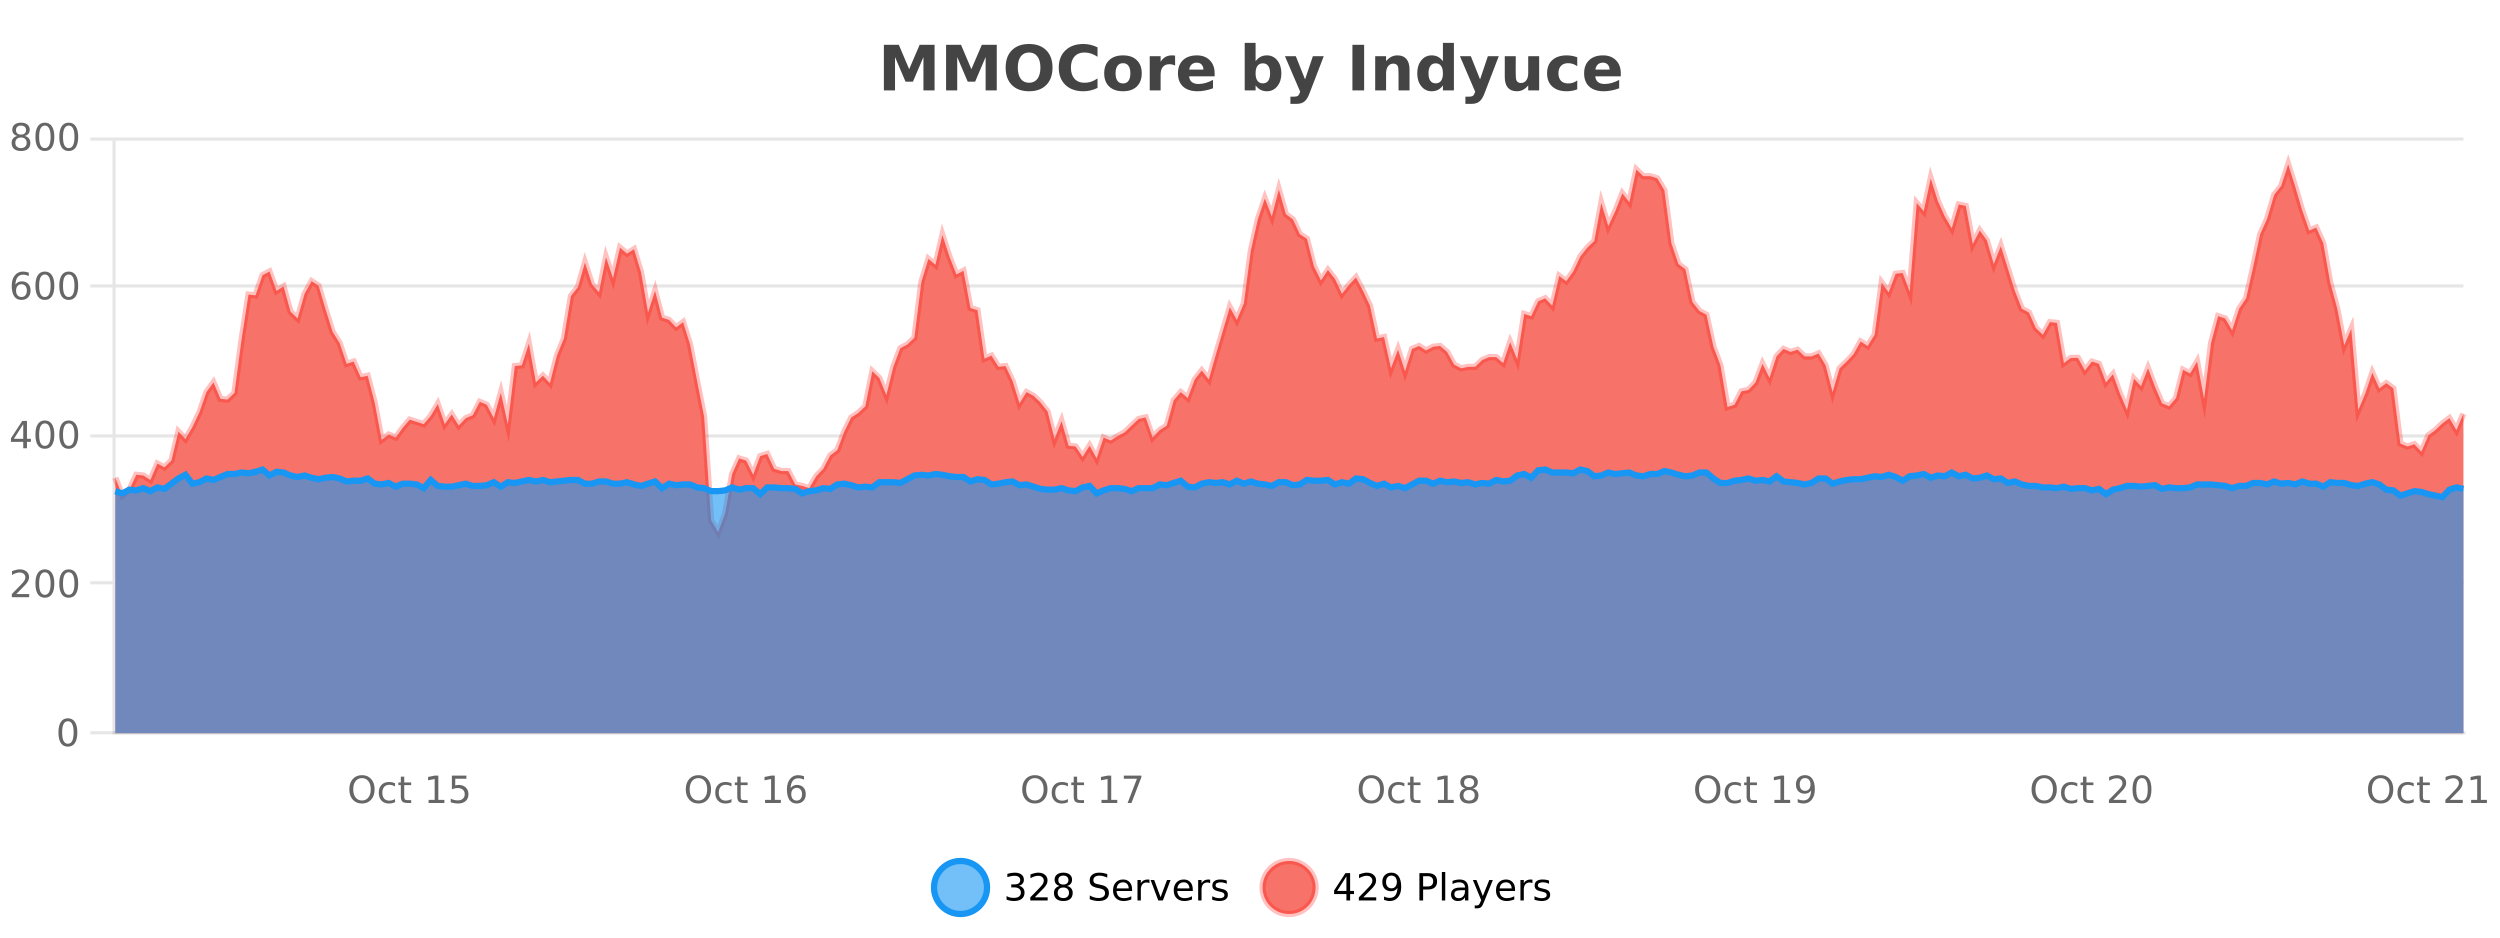
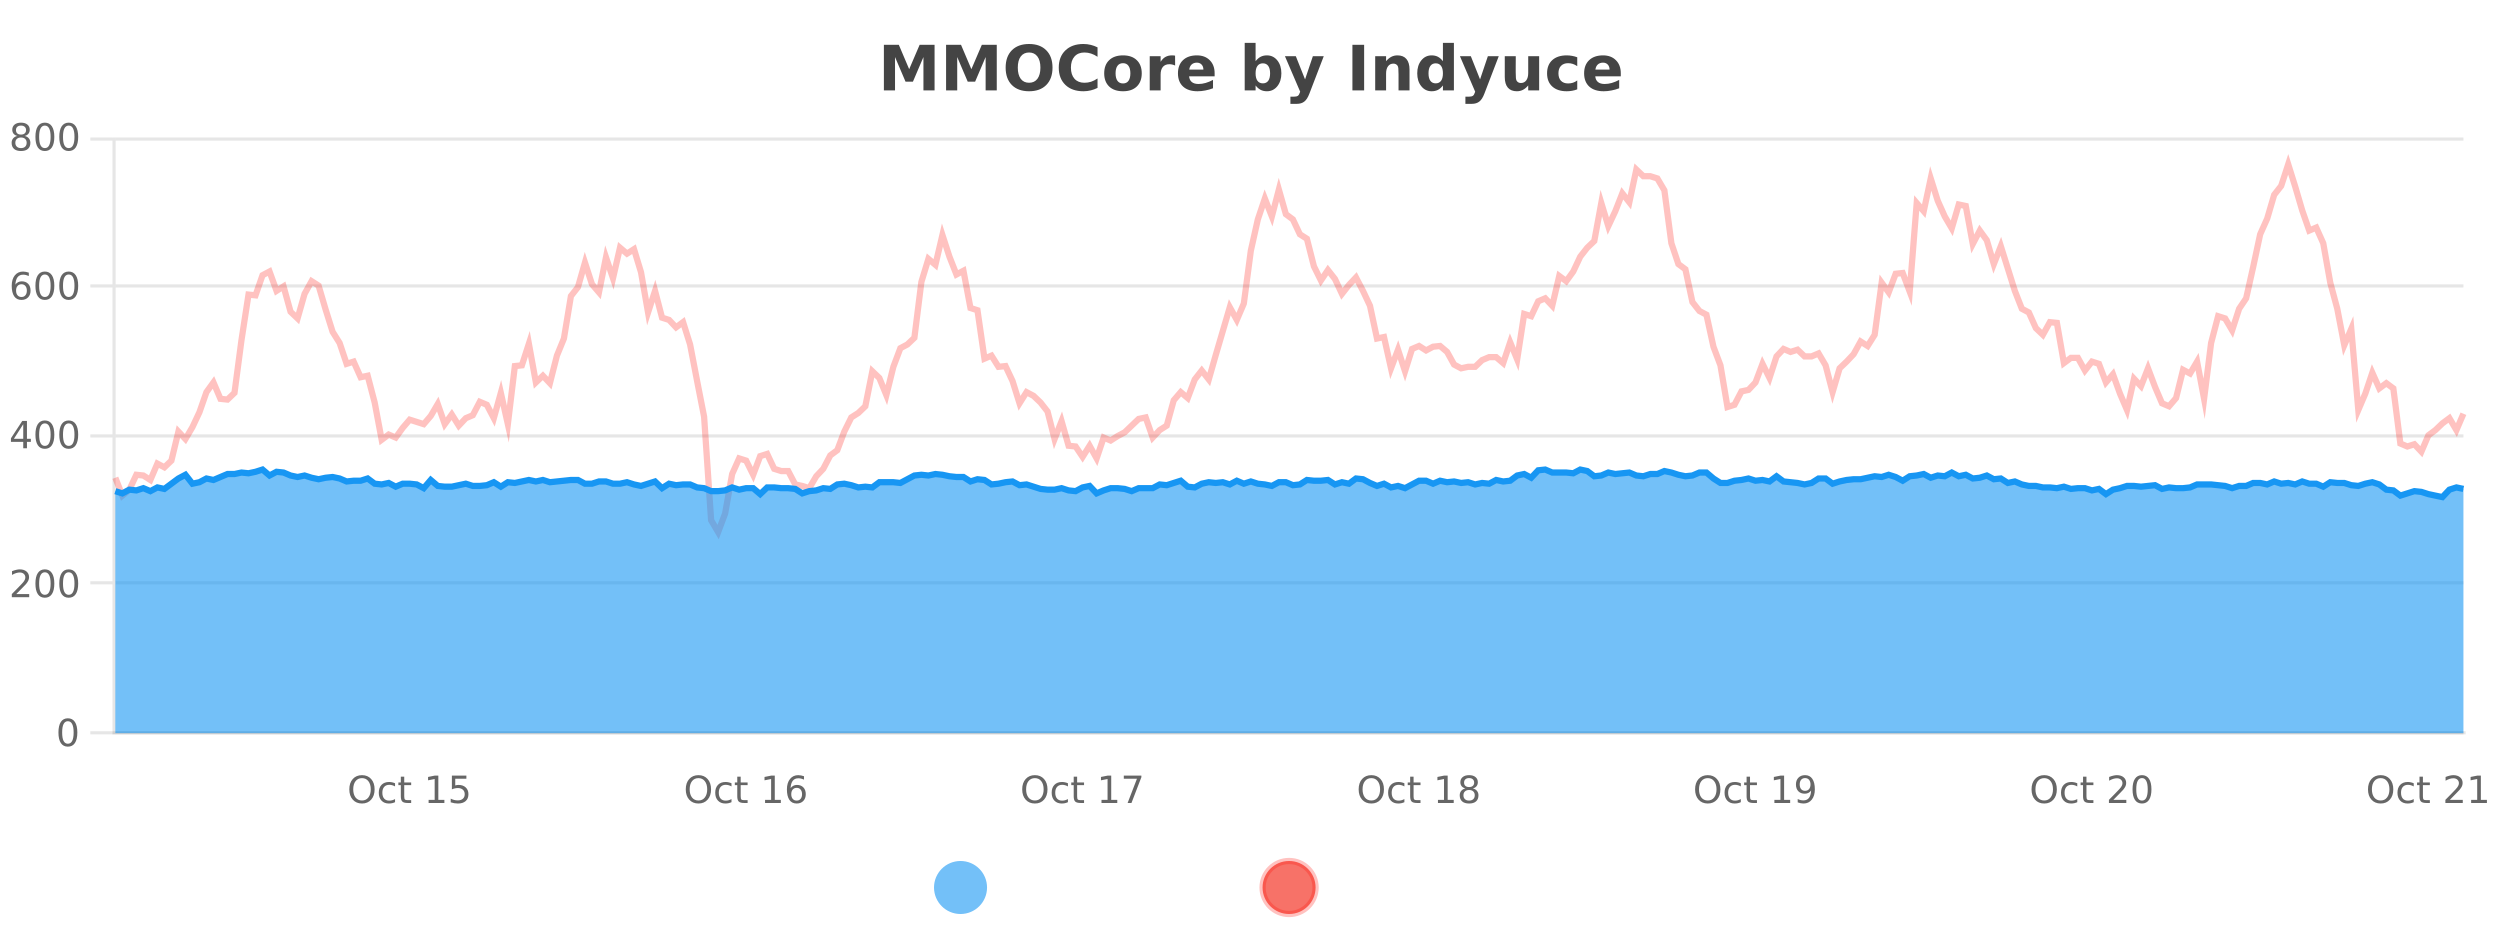
<svg xmlns="http://www.w3.org/2000/svg" width="800pt" height="300pt" viewBox="0 0 800 300" version="1.1">
  <defs>
    <clipPath id="clip1">
-       <path d="M 270 263 L 345 263 L 345 300 L 270 300 Z M 270 263 " />
-     </clipPath>
+       </clipPath>
    <clipPath id="clip2">
      <path d="M 375 263 L 450 263 L 450 300 L 375 300 Z M 375 263 " />
    </clipPath>
    <clipPath id="clip3">
-       <path d="M 36.906 52 L 788.297 52 L 788.297 234.602 L 36.906 234.602 Z M 36.906 52 " />
-     </clipPath>
+       </clipPath>
    <clipPath id="clip4">
      <path d="M 35.906 43 L 789.301 43 L 789.301 199 L 35.906 199 Z M 35.906 43 " />
    </clipPath>
    <clipPath id="clip5">
      <path d="M 36.906 150 L 788.297 150 L 788.297 234.602 L 36.906 234.602 Z M 36.906 150 " />
    </clipPath>
    <clipPath id="clip6">
      <path d="M 35.906 121 L 789.301 121 L 789.301 188 L 35.906 188 Z M 35.906 121 " />
    </clipPath>
  </defs>
  <g id="surface432321">
    <rect x="0" y="0" width="800" height="300" style="fill:rgb(100%,100%,100%);fill-opacity:1;stroke:none;" />
    <path style="fill:none;stroke-width:1;stroke-linecap:butt;stroke-linejoin:miter;stroke:rgb(0%,0%,0%);stroke-opacity:0.098;stroke-miterlimit:10;" d="M 37 234.5 L 788.297 234.5 " />
    <path style="fill:none;stroke-width:1;stroke-linecap:butt;stroke-linejoin:miter;stroke:rgb(0%,0%,0%);stroke-opacity:0.098;stroke-miterlimit:10;" d="M 28.906 234.5 L 36 234.5 " />
    <path style="fill:none;stroke-width:1;stroke-linecap:butt;stroke-linejoin:miter;stroke:rgb(0%,0%,0%);stroke-opacity:0.098;stroke-miterlimit:10;" d="M 37 186.5 L 788.297 186.5 " />
    <path style="fill:none;stroke-width:1;stroke-linecap:butt;stroke-linejoin:miter;stroke:rgb(0%,0%,0%);stroke-opacity:0.098;stroke-miterlimit:10;" d="M 28.906 186.5 L 36 186.5 " />
    <path style="fill:none;stroke-width:1;stroke-linecap:butt;stroke-linejoin:miter;stroke:rgb(0%,0%,0%);stroke-opacity:0.098;stroke-miterlimit:10;" d="M 37 139.5 L 788.297 139.5 " />
    <path style="fill:none;stroke-width:1;stroke-linecap:butt;stroke-linejoin:miter;stroke:rgb(0%,0%,0%);stroke-opacity:0.098;stroke-miterlimit:10;" d="M 28.906 139.5 L 36 139.5 " />
    <path style="fill:none;stroke-width:1;stroke-linecap:butt;stroke-linejoin:miter;stroke:rgb(0%,0%,0%);stroke-opacity:0.098;stroke-miterlimit:10;" d="M 37 91.5 L 788.297 91.5 " />
    <path style="fill:none;stroke-width:1;stroke-linecap:butt;stroke-linejoin:miter;stroke:rgb(0%,0%,0%);stroke-opacity:0.098;stroke-miterlimit:10;" d="M 28.906 91.5 L 36 91.5 " />
    <path style="fill:none;stroke-width:1;stroke-linecap:butt;stroke-linejoin:miter;stroke:rgb(0%,0%,0%);stroke-opacity:0.098;stroke-miterlimit:10;" d="M 37 44.5 L 788.297 44.5 " />
    <path style="fill:none;stroke-width:1;stroke-linecap:butt;stroke-linejoin:miter;stroke:rgb(0%,0%,0%);stroke-opacity:0.098;stroke-miterlimit:10;" d="M 28.906 44.5 L 36 44.5 " />
    <path style=" stroke:none;fill-rule:nonzero;fill:rgb(9.02%,58.824%,95.294%);fill-opacity:0.6;" d="M 315.852 284 C 315.852 288.688 312.055 292.484 307.367 292.484 C 302.684 292.484 298.883 288.688 298.883 284 C 298.883 279.312 302.684 275.516 307.367 275.516 C 312.055 275.516 315.852 279.312 315.852 284 Z M 315.852 284 " />
    <g clip-path="url(#clip1)" clip-rule="nonzero">
-       <path style="fill:none;stroke-width:2;stroke-linecap:butt;stroke-linejoin:miter;stroke:rgb(9.02%,58.824%,95.294%);stroke-opacity:1;stroke-miterlimit:10;" d="M 315.852 284 C 315.852 288.688 312.055 292.484 307.367 292.484 C 302.684 292.484 298.883 288.688 298.883 284 C 298.883 279.312 302.684 275.516 307.367 275.516 C 312.055 275.516 315.852 279.312 315.852 284 Z M 315.852 284 " />
-     </g>
-     <path style=" stroke:none;fill-rule:nonzero;fill:rgb(0%,0%,0%);fill-opacity:1;" d="M 326.055 283.438 C 326.617 283.562 327.055 283.82 327.367 284.203 C 327.688 284.578 327.852 285.047 327.852 285.609 C 327.852 286.477 327.555 287.148 326.961 287.625 C 326.367 288.094 325.523 288.328 324.43 288.328 C 324.062 288.328 323.684 288.289 323.289 288.219 C 322.902 288.148 322.508 288.039 322.102 287.891 L 322.102 286.75 C 322.422 286.938 322.777 287.086 323.164 287.188 C 323.559 287.281 323.969 287.328 324.398 287.328 C 325.137 287.328 325.699 287.184 326.086 286.891 C 326.48 286.602 326.68 286.172 326.68 285.609 C 326.68 285.102 326.496 284.699 326.133 284.406 C 325.766 284.117 325.266 283.969 324.633 283.969 L 323.602 283.969 L 323.602 283 L 324.68 283 C 325.25 283 325.695 282.887 326.008 282.656 C 326.32 282.418 326.477 282.078 326.477 281.641 C 326.477 281.195 326.312 280.852 325.992 280.609 C 325.68 280.371 325.227 280.25 324.633 280.25 C 324.297 280.25 323.945 280.289 323.57 280.359 C 323.203 280.422 322.797 280.527 322.352 280.672 L 322.352 279.625 C 322.809 279.5 323.23 279.406 323.617 279.344 C 324.012 279.281 324.383 279.25 324.727 279.25 C 325.633 279.25 326.344 279.453 326.867 279.859 C 327.387 280.266 327.648 280.82 327.648 281.516 C 327.648 282.008 327.508 282.418 327.227 282.75 C 326.953 283.086 326.562 283.312 326.055 283.438 Z M 331.113 287.156 L 335.254 287.156 L 335.254 288.156 L 329.691 288.156 L 329.691 287.156 C 330.137 286.699 330.746 286.078 331.52 285.297 C 332.301 284.508 332.789 283.996 332.988 283.766 C 333.371 283.352 333.637 282.996 333.785 282.703 C 333.941 282.402 334.02 282.109 334.02 281.828 C 334.02 281.359 333.852 280.98 333.52 280.688 C 333.195 280.398 332.773 280.25 332.254 280.25 C 331.879 280.25 331.48 280.312 331.066 280.438 C 330.66 280.562 330.223 280.762 329.754 281.031 L 329.754 279.828 C 330.23 279.641 330.676 279.5 331.082 279.406 C 331.496 279.305 331.879 279.25 332.223 279.25 C 333.129 279.25 333.852 279.48 334.395 279.938 C 334.934 280.387 335.207 280.992 335.207 281.75 C 335.207 282.105 335.137 282.445 335.004 282.766 C 334.867 283.09 334.621 283.469 334.27 283.906 C 334.164 284.023 333.852 284.352 333.332 284.891 C 332.809 285.434 332.07 286.188 331.113 287.156 Z M 340.266 284 C 339.703 284 339.258 284.152 338.938 284.453 C 338.613 284.758 338.453 285.168 338.453 285.688 C 338.453 286.219 338.613 286.637 338.938 286.938 C 339.258 287.242 339.703 287.391 340.266 287.391 C 340.828 287.391 341.27 287.242 341.594 286.938 C 341.914 286.637 342.078 286.219 342.078 285.688 C 342.078 285.168 341.914 284.758 341.594 284.453 C 341.281 284.152 340.836 284 340.266 284 Z M 339.078 283.5 C 338.578 283.375 338.18 283.141 337.891 282.797 C 337.609 282.445 337.469 282.016 337.469 281.516 C 337.469 280.82 337.719 280.266 338.219 279.859 C 338.719 279.453 339.398 279.25 340.266 279.25 C 341.141 279.25 341.82 279.453 342.312 279.859 C 342.812 280.266 343.062 280.82 343.062 281.516 C 343.062 282.016 342.922 282.445 342.641 282.797 C 342.359 283.141 341.961 283.375 341.453 283.5 C 342.023 283.637 342.469 283.898 342.781 284.281 C 343.102 284.668 343.266 285.137 343.266 285.688 C 343.266 286.543 343.004 287.199 342.484 287.656 C 341.973 288.105 341.234 288.328 340.266 288.328 C 339.305 288.328 338.566 288.105 338.047 287.656 C 337.523 287.199 337.266 286.543 337.266 285.688 C 337.266 285.137 337.426 284.668 337.75 284.281 C 338.07 283.898 338.516 283.637 339.078 283.5 Z M 338.656 281.625 C 338.656 282.086 338.797 282.438 339.078 282.688 C 339.359 282.938 339.754 283.062 340.266 283.062 C 340.773 283.062 341.172 282.938 341.453 282.688 C 341.742 282.438 341.891 282.086 341.891 281.625 C 341.891 281.18 341.742 280.828 341.453 280.578 C 341.172 280.32 340.773 280.188 340.266 280.188 C 339.754 280.188 339.359 280.32 339.078 280.578 C 338.797 280.828 338.656 281.18 338.656 281.625 Z M 354.32 279.688 L 354.32 280.844 C 353.871 280.637 353.445 280.48 353.039 280.375 C 352.641 280.262 352.262 280.203 351.898 280.203 C 351.25 280.203 350.75 280.328 350.398 280.578 C 350.055 280.828 349.883 281.188 349.883 281.656 C 349.883 282.043 349.996 282.336 350.227 282.531 C 350.453 282.73 350.898 282.887 351.555 283 L 352.258 283.156 C 353.141 283.324 353.793 283.621 354.211 284.047 C 354.637 284.465 354.852 285.027 354.852 285.734 C 354.852 286.59 354.562 287.234 353.992 287.672 C 353.43 288.109 352.594 288.328 351.492 288.328 C 351.086 288.328 350.648 288.281 350.18 288.188 C 349.711 288.094 349.227 287.953 348.727 287.766 L 348.727 286.547 C 349.203 286.82 349.672 287.023 350.133 287.156 C 350.602 287.293 351.055 287.359 351.492 287.359 C 352.168 287.359 352.688 287.23 353.055 286.969 C 353.43 286.699 353.617 286.32 353.617 285.828 C 353.617 285.402 353.48 285.07 353.211 284.828 C 352.949 284.578 352.516 284.398 351.914 284.281 L 351.195 284.141 C 350.309 283.965 349.668 283.688 349.273 283.312 C 348.887 282.938 348.695 282.418 348.695 281.75 C 348.695 280.969 348.965 280.359 349.508 279.922 C 350.047 279.477 350.797 279.25 351.758 279.25 C 352.172 279.25 352.59 279.289 353.008 279.359 C 353.434 279.434 353.871 279.543 354.32 279.688 Z M 362.266 284.609 L 362.266 285.125 L 357.297 285.125 C 357.348 285.875 357.57 286.445 357.969 286.828 C 358.375 287.215 358.93 287.406 359.641 287.406 C 360.055 287.406 360.457 287.359 360.844 287.266 C 361.238 287.164 361.629 287.008 362.016 286.797 L 362.016 287.828 C 361.617 287.984 361.219 288.105 360.812 288.188 C 360.406 288.281 359.992 288.328 359.578 288.328 C 358.535 288.328 357.707 288.027 357.094 287.422 C 356.477 286.809 356.172 285.98 356.172 284.938 C 356.172 283.867 356.461 283.016 357.047 282.391 C 357.629 281.758 358.41 281.438 359.391 281.438 C 360.273 281.438 360.973 281.727 361.484 282.297 C 362.004 282.859 362.266 283.633 362.266 284.609 Z M 361.188 284.281 C 361.176 283.699 361.008 283.23 360.688 282.875 C 360.363 282.523 359.938 282.344 359.406 282.344 C 358.801 282.344 358.316 282.516 357.953 282.859 C 357.598 283.203 357.395 283.684 357.344 284.297 Z M 367.836 282.594 C 367.711 282.531 367.574 282.484 367.43 282.453 C 367.293 282.414 367.137 282.391 366.961 282.391 C 366.355 282.391 365.887 282.59 365.555 282.984 C 365.23 283.383 365.07 283.953 365.07 284.703 L 365.07 288.156 L 363.992 288.156 L 363.992 281.594 L 365.07 281.594 L 365.07 282.609 C 365.297 282.215 365.594 281.922 365.961 281.734 C 366.324 281.539 366.766 281.438 367.289 281.438 C 367.359 281.438 367.438 281.445 367.523 281.453 C 367.617 281.465 367.715 281.48 367.82 281.5 Z M 368.195 281.594 L 369.336 281.594 L 371.383 287.094 L 373.445 281.594 L 374.586 281.594 L 372.117 288.156 L 370.648 288.156 Z M 381.688 284.609 L 381.688 285.125 L 376.719 285.125 C 376.77 285.875 376.992 286.445 377.391 286.828 C 377.797 287.215 378.352 287.406 379.062 287.406 C 379.477 287.406 379.879 287.359 380.266 287.266 C 380.66 287.164 381.051 287.008 381.438 286.797 L 381.438 287.828 C 381.039 287.984 380.641 288.105 380.234 288.188 C 379.828 288.281 379.414 288.328 379 288.328 C 377.957 288.328 377.129 288.027 376.516 287.422 C 375.898 286.809 375.594 285.98 375.594 284.938 C 375.594 283.867 375.883 283.016 376.469 282.391 C 377.051 281.758 377.832 281.438 378.812 281.438 C 379.695 281.438 380.395 281.727 380.906 282.297 C 381.426 282.859 381.688 283.633 381.688 284.609 Z M 380.609 284.281 C 380.598 283.699 380.43 283.23 380.109 282.875 C 379.785 282.523 379.359 282.344 378.828 282.344 C 378.223 282.344 377.738 282.516 377.375 282.859 C 377.02 283.203 376.816 283.684 376.766 284.297 Z M 387.258 282.594 C 387.133 282.531 386.996 282.484 386.852 282.453 C 386.715 282.414 386.559 282.391 386.383 282.391 C 385.777 282.391 385.309 282.59 384.977 282.984 C 384.652 283.383 384.492 283.953 384.492 284.703 L 384.492 288.156 L 383.414 288.156 L 383.414 281.594 L 384.492 281.594 L 384.492 282.609 C 384.719 282.215 385.016 281.922 385.383 281.734 C 385.746 281.539 386.188 281.438 386.711 281.438 C 386.781 281.438 386.859 281.445 386.945 281.453 C 387.039 281.465 387.137 281.48 387.242 281.5 Z M 392.562 281.781 L 392.562 282.812 C 392.258 282.656 391.941 282.543 391.609 282.469 C 391.285 282.387 390.945 282.344 390.594 282.344 C 390.062 282.344 389.66 282.43 389.391 282.594 C 389.117 282.75 388.984 282.996 388.984 283.328 C 388.984 283.578 389.078 283.777 389.266 283.922 C 389.461 284.059 389.852 284.188 390.438 284.312 L 390.797 284.406 C 391.566 284.562 392.113 284.793 392.438 285.094 C 392.758 285.398 392.922 285.812 392.922 286.344 C 392.922 286.961 392.676 287.445 392.188 287.797 C 391.707 288.152 391.047 288.328 390.203 288.328 C 389.848 288.328 389.477 288.289 389.094 288.219 C 388.719 288.156 388.32 288.059 387.906 287.922 L 387.906 286.797 C 388.301 287.008 388.691 287.164 389.078 287.266 C 389.461 287.371 389.848 287.422 390.234 287.422 C 390.734 287.422 391.117 287.34 391.391 287.172 C 391.672 286.996 391.812 286.746 391.812 286.422 C 391.812 286.133 391.711 285.906 391.516 285.75 C 391.316 285.594 390.883 285.445 390.219 285.297 L 389.844 285.219 C 389.176 285.074 388.691 284.855 388.391 284.562 C 388.098 284.273 387.953 283.875 387.953 283.375 C 387.953 282.75 388.172 282.273 388.609 281.938 C 389.047 281.605 389.664 281.438 390.469 281.438 C 390.863 281.438 391.238 281.469 391.594 281.531 C 391.945 281.586 392.27 281.668 392.562 281.781 Z M 317.367 277.016 " />
+       </g>
    <path style=" stroke:none;fill-rule:nonzero;fill:rgb(96.863%,44.706%,40.784%);fill-opacity:1;" d="M 420.988 284 C 420.988 288.688 417.191 292.484 412.504 292.484 C 407.82 292.484 404.02 288.688 404.02 284 C 404.02 279.312 407.82 275.516 412.504 275.516 C 417.191 275.516 420.988 279.312 420.988 284 Z M 420.988 284 " />
    <g clip-path="url(#clip2)" clip-rule="nonzero">
      <path style="fill:none;stroke-width:2;stroke-linecap:butt;stroke-linejoin:miter;stroke:rgb(100%,4.706%,0%);stroke-opacity:0.247;stroke-miterlimit:10;" d="M 420.988 284 C 420.988 288.688 417.191 292.484 412.504 292.484 C 407.82 292.484 404.02 288.688 404.02 284 C 404.02 279.312 407.82 275.516 412.504 275.516 C 417.191 275.516 420.988 279.312 420.988 284 Z M 420.988 284 " />
    </g>
-     <path style=" stroke:none;fill-rule:nonzero;fill:rgb(0%,0%,0%);fill-opacity:1;" d="M 430.852 280.438 L 427.867 285.109 L 430.852 285.109 Z M 430.539 279.406 L 432.039 279.406 L 432.039 285.109 L 433.289 285.109 L 433.289 286.094 L 432.039 286.094 L 432.039 288.156 L 430.852 288.156 L 430.852 286.094 L 426.914 286.094 L 426.914 284.953 Z M 436.25 287.156 L 440.391 287.156 L 440.391 288.156 L 434.828 288.156 L 434.828 287.156 C 435.273 286.699 435.883 286.078 436.656 285.297 C 437.438 284.508 437.926 283.996 438.125 283.766 C 438.508 283.352 438.773 282.996 438.922 282.703 C 439.078 282.402 439.156 282.109 439.156 281.828 C 439.156 281.359 438.988 280.98 438.656 280.688 C 438.332 280.398 437.91 280.25 437.391 280.25 C 437.016 280.25 436.617 280.312 436.203 280.438 C 435.797 280.562 435.359 280.762 434.891 281.031 L 434.891 279.828 C 435.367 279.641 435.812 279.5 436.219 279.406 C 436.633 279.305 437.016 279.25 437.359 279.25 C 438.266 279.25 438.988 279.48 439.531 279.938 C 440.07 280.387 440.344 280.992 440.344 281.75 C 440.344 282.105 440.273 282.445 440.141 282.766 C 440.004 283.09 439.758 283.469 439.406 283.906 C 439.301 284.023 438.988 284.352 438.469 284.891 C 437.945 285.434 437.207 286.188 436.25 287.156 Z M 442.898 287.969 L 442.898 286.891 C 443.199 287.039 443.5 287.148 443.805 287.219 C 444.105 287.293 444.406 287.328 444.711 287.328 C 445.492 287.328 446.086 287.07 446.492 286.547 C 446.906 286.016 447.141 285.215 447.195 284.141 C 446.977 284.484 446.688 284.746 446.336 284.922 C 445.992 285.102 445.605 285.188 445.18 285.188 C 444.305 285.188 443.609 284.93 443.102 284.406 C 442.59 283.875 442.336 283.148 442.336 282.219 C 442.336 281.324 442.602 280.605 443.133 280.062 C 443.664 279.523 444.371 279.25 445.258 279.25 C 446.266 279.25 447.039 279.641 447.57 280.422 C 448.109 281.195 448.383 282.32 448.383 283.797 C 448.383 285.172 448.055 286.273 447.398 287.094 C 446.742 287.918 445.859 288.328 444.758 288.328 C 444.453 288.328 444.152 288.297 443.852 288.234 C 443.547 288.18 443.23 288.094 442.898 287.969 Z M 445.258 284.266 C 445.789 284.266 446.211 284.086 446.523 283.719 C 446.836 283.355 446.992 282.855 446.992 282.219 C 446.992 281.594 446.836 281.102 446.523 280.734 C 446.211 280.371 445.789 280.188 445.258 280.188 C 444.727 280.188 444.305 280.371 443.992 280.734 C 443.688 281.102 443.539 281.594 443.539 282.219 C 443.539 282.855 443.688 283.355 443.992 283.719 C 444.305 284.086 444.727 284.266 445.258 284.266 Z M 455.398 280.375 L 455.398 283.672 L 456.883 283.672 C 457.434 283.672 457.859 283.531 458.164 283.25 C 458.465 282.961 458.617 282.547 458.617 282.016 C 458.617 281.496 458.465 281.094 458.164 280.812 C 457.859 280.523 457.434 280.375 456.883 280.375 Z M 454.211 279.406 L 456.883 279.406 C 457.871 279.406 458.617 279.633 459.117 280.078 C 459.617 280.516 459.867 281.164 459.867 282.016 C 459.867 282.883 459.617 283.539 459.117 283.984 C 458.617 284.422 457.871 284.641 456.883 284.641 L 455.398 284.641 L 455.398 288.156 L 454.211 288.156 Z M 461.398 279.031 L 462.477 279.031 L 462.477 288.156 L 461.398 288.156 Z M 467.719 284.859 C 466.852 284.859 466.25 284.961 465.906 285.156 C 465.57 285.355 465.406 285.695 465.406 286.172 C 465.406 286.559 465.531 286.867 465.781 287.094 C 466.039 287.312 466.383 287.422 466.812 287.422 C 467.414 287.422 467.895 287.215 468.25 286.797 C 468.613 286.371 468.797 285.805 468.797 285.094 L 468.797 284.859 Z M 469.875 284.406 L 469.875 288.156 L 468.797 288.156 L 468.797 287.156 C 468.547 287.555 468.238 287.852 467.875 288.047 C 467.508 288.234 467.062 288.328 466.531 288.328 C 465.852 288.328 465.316 288.141 464.922 287.766 C 464.523 287.383 464.328 286.875 464.328 286.25 C 464.328 285.512 464.57 284.953 465.062 284.578 C 465.562 284.203 466.301 284.016 467.281 284.016 L 468.797 284.016 L 468.797 283.906 C 468.797 283.406 468.629 283.023 468.297 282.75 C 467.973 282.48 467.52 282.344 466.938 282.344 C 466.562 282.344 466.191 282.391 465.828 282.484 C 465.473 282.578 465.133 282.715 464.812 282.891 L 464.812 281.891 C 465.207 281.734 465.586 281.621 465.953 281.547 C 466.328 281.477 466.691 281.438 467.047 281.438 C 467.992 281.438 468.703 281.684 469.172 282.172 C 469.641 282.664 469.875 283.406 469.875 284.406 Z M 474.82 288.766 C 474.516 289.547 474.219 290.055 473.93 290.297 C 473.637 290.535 473.25 290.656 472.773 290.656 L 471.914 290.656 L 471.914 289.75 L 472.539 289.75 C 472.84 289.75 473.07 289.676 473.227 289.531 C 473.391 289.395 473.574 289.066 473.773 288.547 L 473.977 288.047 L 471.32 281.594 L 472.461 281.594 L 474.508 286.719 L 476.57 281.594 L 477.711 281.594 Z M 484.812 284.609 L 484.812 285.125 L 479.844 285.125 C 479.895 285.875 480.117 286.445 480.516 286.828 C 480.922 287.215 481.477 287.406 482.188 287.406 C 482.602 287.406 483.004 287.359 483.391 287.266 C 483.785 287.164 484.176 287.008 484.562 286.797 L 484.562 287.828 C 484.164 287.984 483.766 288.105 483.359 288.188 C 482.953 288.281 482.539 288.328 482.125 288.328 C 481.082 288.328 480.254 288.027 479.641 287.422 C 479.023 286.809 478.719 285.98 478.719 284.938 C 478.719 283.867 479.008 283.016 479.594 282.391 C 480.176 281.758 480.957 281.438 481.938 281.438 C 482.82 281.438 483.52 281.727 484.031 282.297 C 484.551 282.859 484.812 283.633 484.812 284.609 Z M 483.734 284.281 C 483.723 283.699 483.555 283.23 483.234 282.875 C 482.91 282.523 482.484 282.344 481.953 282.344 C 481.348 282.344 480.863 282.516 480.5 282.859 C 480.145 283.203 479.941 283.684 479.891 284.297 Z M 490.383 282.594 C 490.258 282.531 490.121 282.484 489.977 282.453 C 489.84 282.414 489.684 282.391 489.508 282.391 C 488.902 282.391 488.434 282.59 488.102 282.984 C 487.777 283.383 487.617 283.953 487.617 284.703 L 487.617 288.156 L 486.539 288.156 L 486.539 281.594 L 487.617 281.594 L 487.617 282.609 C 487.844 282.215 488.141 281.922 488.508 281.734 C 488.871 281.539 489.312 281.438 489.836 281.438 C 489.906 281.438 489.984 281.445 490.07 281.453 C 490.164 281.465 490.262 281.48 490.367 281.5 Z M 495.691 281.781 L 495.691 282.812 C 495.387 282.656 495.07 282.543 494.738 282.469 C 494.414 282.387 494.074 282.344 493.723 282.344 C 493.191 282.344 492.789 282.43 492.52 282.594 C 492.246 282.75 492.113 282.996 492.113 283.328 C 492.113 283.578 492.207 283.777 492.395 283.922 C 492.59 284.059 492.98 284.188 493.566 284.312 L 493.926 284.406 C 494.695 284.562 495.242 284.793 495.566 285.094 C 495.887 285.398 496.051 285.812 496.051 286.344 C 496.051 286.961 495.805 287.445 495.316 287.797 C 494.836 288.152 494.176 288.328 493.332 288.328 C 492.977 288.328 492.605 288.289 492.223 288.219 C 491.848 288.156 491.449 288.059 491.035 287.922 L 491.035 286.797 C 491.43 287.008 491.82 287.164 492.207 287.266 C 492.59 287.371 492.977 287.422 493.363 287.422 C 493.863 287.422 494.246 287.34 494.52 287.172 C 494.801 286.996 494.941 286.746 494.941 286.422 C 494.941 286.133 494.84 285.906 494.645 285.75 C 494.445 285.594 494.012 285.445 493.348 285.297 L 492.973 285.219 C 492.305 285.074 491.82 284.855 491.52 284.562 C 491.227 284.273 491.082 283.875 491.082 283.375 C 491.082 282.75 491.301 282.273 491.738 281.938 C 492.176 281.605 492.793 281.438 493.598 281.438 C 493.992 281.438 494.367 281.469 494.723 281.531 C 495.074 281.586 495.398 281.668 495.691 281.781 Z M 422.504 277.016 " />
    <path style=" stroke:none;fill-rule:nonzero;fill:rgb(26.667%,26.667%,26.667%);fill-opacity:1;" d="M 282.844 14.344 L 287.625 14.344 L 290.938 22.141 L 294.281 14.344 L 299.062 14.344 L 299.062 28.922 L 295.5 28.922 L 295.5 18.25 L 292.141 26.125 L 289.766 26.125 L 286.406 18.25 L 286.406 28.922 L 282.844 28.922 Z M 302.746 14.344 L 307.527 14.344 L 310.84 22.141 L 314.184 14.344 L 318.965 14.344 L 318.965 28.922 L 315.402 28.922 L 315.402 18.25 L 312.043 26.125 L 309.668 26.125 L 306.309 18.25 L 306.309 28.922 L 302.746 28.922 Z M 329.305 16.797 C 328.156 16.797 327.266 17.227 326.633 18.078 C 326.008 18.922 325.695 20.109 325.695 21.641 C 325.695 23.172 326.008 24.367 326.633 25.219 C 327.266 26.062 328.156 26.484 329.305 26.484 C 330.449 26.484 331.34 26.062 331.977 25.219 C 332.609 24.367 332.93 23.172 332.93 21.641 C 332.93 20.109 332.609 18.922 331.977 18.078 C 331.34 17.227 330.449 16.797 329.305 16.797 Z M 329.305 14.078 C 331.648 14.078 333.48 14.75 334.805 16.094 C 336.137 17.43 336.805 19.277 336.805 21.641 C 336.805 24.008 336.137 25.859 334.805 27.203 C 333.48 28.539 331.648 29.203 329.305 29.203 C 326.961 29.203 325.121 28.539 323.789 27.203 C 322.465 25.859 321.805 24.008 321.805 21.641 C 321.805 19.277 322.465 17.43 323.789 16.094 C 325.121 14.75 326.961 14.078 329.305 14.078 Z M 351.211 28.125 C 350.512 28.48 349.789 28.746 349.039 28.922 C 348.297 29.109 347.516 29.203 346.695 29.203 C 344.266 29.203 342.344 28.527 340.93 27.172 C 339.512 25.809 338.805 23.965 338.805 21.641 C 338.805 19.32 339.512 17.48 340.93 16.125 C 342.344 14.762 344.266 14.078 346.695 14.078 C 347.516 14.078 348.297 14.172 349.039 14.359 C 349.789 14.539 350.512 14.805 351.211 15.156 L 351.211 18.172 C 350.512 17.703 349.824 17.359 349.148 17.141 C 348.469 16.914 347.758 16.797 347.008 16.797 C 345.664 16.797 344.605 17.23 343.836 18.094 C 343.074 18.949 342.695 20.133 342.695 21.641 C 342.695 23.152 343.074 24.34 343.836 25.203 C 344.605 26.059 345.664 26.484 347.008 26.484 C 347.758 26.484 348.469 26.375 349.148 26.156 C 349.824 25.93 350.512 25.578 351.211 25.109 Z M 359.375 20.219 C 358.594 20.219 358 20.5 357.594 21.062 C 357.188 21.617 356.984 22.418 356.984 23.469 C 356.984 24.512 357.188 25.312 357.594 25.875 C 358 26.43 358.594 26.703 359.375 26.703 C 360.133 26.703 360.711 26.43 361.109 25.875 C 361.516 25.312 361.719 24.512 361.719 23.469 C 361.719 22.418 361.516 21.617 361.109 21.062 C 360.711 20.5 360.133 20.219 359.375 20.219 Z M 359.375 17.719 C 361.25 17.719 362.711 18.23 363.766 19.25 C 364.828 20.262 365.359 21.668 365.359 23.469 C 365.359 25.262 364.828 26.668 363.766 27.688 C 362.711 28.699 361.25 29.203 359.375 29.203 C 357.477 29.203 356 28.699 354.938 27.688 C 353.875 26.668 353.344 25.262 353.344 23.469 C 353.344 21.668 353.875 20.262 354.938 19.25 C 356 18.23 357.477 17.719 359.375 17.719 Z M 376.039 20.969 C 375.727 20.824 375.418 20.719 375.117 20.656 C 374.812 20.586 374.512 20.547 374.211 20.547 C 373.305 20.547 372.605 20.836 372.117 21.406 C 371.637 21.98 371.398 22.805 371.398 23.875 L 371.398 28.922 L 367.914 28.922 L 367.914 17.984 L 371.398 17.984 L 371.398 19.781 C 371.844 19.062 372.359 18.543 372.945 18.219 C 373.527 17.887 374.227 17.719 375.039 17.719 C 375.164 17.719 375.293 17.727 375.43 17.734 C 375.562 17.746 375.762 17.766 376.023 17.797 Z M 388.68 23.422 L 388.68 24.422 L 380.508 24.422 C 380.59 25.246 380.887 25.859 381.398 26.266 C 381.906 26.672 382.617 26.875 383.523 26.875 C 384.262 26.875 385.016 26.766 385.789 26.547 C 386.559 26.328 387.352 26 388.164 25.562 L 388.164 28.25 C 387.34 28.562 386.512 28.797 385.68 28.953 C 384.855 29.117 384.031 29.203 383.211 29.203 C 381.23 29.203 379.688 28.703 378.586 27.703 C 377.492 26.695 376.945 25.281 376.945 23.469 C 376.945 21.68 377.48 20.273 378.555 19.25 C 379.637 18.23 381.121 17.719 383.008 17.719 C 384.727 17.719 386.102 18.242 387.133 19.281 C 388.164 20.312 388.68 21.695 388.68 23.422 Z M 385.086 22.266 C 385.086 21.602 384.891 21.062 384.508 20.656 C 384.121 20.25 383.617 20.047 382.992 20.047 C 382.312 20.047 381.762 20.242 381.336 20.625 C 380.918 21 380.656 21.547 380.555 22.266 Z M 404.117 26.672 C 404.867 26.672 405.438 26.402 405.836 25.859 C 406.23 25.309 406.43 24.512 406.43 23.469 C 406.43 22.43 406.23 21.637 405.836 21.094 C 405.438 20.543 404.867 20.266 404.117 20.266 C 403.367 20.266 402.789 20.543 402.383 21.094 C 401.984 21.637 401.789 22.43 401.789 23.469 C 401.789 24.5 401.984 25.293 402.383 25.844 C 402.789 26.398 403.367 26.672 404.117 26.672 Z M 401.789 19.578 C 402.277 18.945 402.812 18.477 403.398 18.172 C 403.98 17.871 404.652 17.719 405.414 17.719 C 406.766 17.719 407.875 18.258 408.742 19.328 C 409.605 20.402 410.039 21.781 410.039 23.469 C 410.039 25.148 409.605 26.523 408.742 27.594 C 407.875 28.668 406.766 29.203 405.414 29.203 C 404.652 29.203 403.98 29.051 403.398 28.75 C 402.812 28.449 402.277 27.98 401.789 27.344 L 401.789 28.922 L 398.305 28.922 L 398.305 13.719 L 401.789 13.719 Z M 411.18 17.984 L 414.664 17.984 L 417.617 25.406 L 420.117 17.984 L 423.602 17.984 L 419.008 29.953 C 418.547 31.172 418.008 32.02 417.383 32.5 C 416.766 32.988 415.961 33.234 414.961 33.234 L 412.93 33.234 L 412.93 30.938 L 414.023 30.938 C 414.617 30.938 415.047 30.844 415.32 30.656 C 415.59 30.469 415.797 30.129 415.945 29.641 L 416.055 29.344 Z M 432.773 14.344 L 436.523 14.344 L 436.523 28.922 L 432.773 28.922 Z M 451.047 22.266 L 451.047 28.922 L 447.531 28.922 L 447.531 23.828 C 447.531 22.883 447.508 22.23 447.469 21.875 C 447.426 21.512 447.352 21.246 447.25 21.078 C 447.113 20.852 446.926 20.672 446.688 20.547 C 446.457 20.422 446.191 20.359 445.891 20.359 C 445.16 20.359 444.586 20.641 444.172 21.203 C 443.754 21.766 443.547 22.547 443.547 23.547 L 443.547 28.922 L 440.062 28.922 L 440.062 17.984 L 443.547 17.984 L 443.547 19.578 C 444.078 18.945 444.641 18.477 445.234 18.172 C 445.828 17.871 446.477 17.719 447.188 17.719 C 448.457 17.719 449.414 18.109 450.062 18.891 C 450.719 19.664 451.047 20.789 451.047 22.266 Z M 461.734 19.578 L 461.734 13.719 L 465.25 13.719 L 465.25 28.922 L 461.734 28.922 L 461.734 27.344 C 461.254 27.992 460.723 28.465 460.141 28.766 C 459.555 29.055 458.883 29.203 458.125 29.203 C 456.781 29.203 455.676 28.668 454.812 27.594 C 453.945 26.523 453.516 25.148 453.516 23.469 C 453.516 21.781 453.945 20.402 454.812 19.328 C 455.676 18.258 456.781 17.719 458.125 17.719 C 458.883 17.719 459.555 17.871 460.141 18.172 C 460.723 18.477 461.254 18.945 461.734 19.578 Z M 459.422 26.672 C 460.172 26.672 460.742 26.402 461.141 25.859 C 461.535 25.309 461.734 24.512 461.734 23.469 C 461.734 22.43 461.535 21.637 461.141 21.094 C 460.742 20.543 460.172 20.266 459.422 20.266 C 458.68 20.266 458.113 20.543 457.719 21.094 C 457.32 21.637 457.125 22.43 457.125 23.469 C 457.125 24.512 457.32 25.309 457.719 25.859 C 458.113 26.402 458.68 26.672 459.422 26.672 Z M 467.18 17.984 L 470.664 17.984 L 473.617 25.406 L 476.117 17.984 L 479.602 17.984 L 475.008 29.953 C 474.547 31.172 474.008 32.02 473.383 32.5 C 472.766 32.988 471.961 33.234 470.961 33.234 L 468.93 33.234 L 468.93 30.938 L 470.023 30.938 C 470.617 30.938 471.047 30.844 471.32 30.656 C 471.59 30.469 471.797 30.129 471.945 29.641 L 472.055 29.344 Z M 481.527 24.656 L 481.527 17.984 L 485.043 17.984 L 485.043 19.078 C 485.043 19.672 485.035 20.418 485.027 21.312 C 485.027 22.211 485.027 22.805 485.027 23.094 C 485.027 23.98 485.047 24.617 485.09 25 C 485.141 25.387 485.219 25.668 485.324 25.844 C 485.469 26.074 485.656 26.25 485.887 26.375 C 486.113 26.5 486.379 26.562 486.684 26.562 C 487.41 26.562 487.984 26.281 488.402 25.719 C 488.816 25.156 489.027 24.383 489.027 23.391 L 489.027 17.984 L 492.527 17.984 L 492.527 28.922 L 489.027 28.922 L 489.027 27.344 C 488.496 27.98 487.934 28.449 487.34 28.75 C 486.754 29.051 486.109 29.203 485.402 29.203 C 484.141 29.203 483.176 28.82 482.512 28.047 C 481.855 27.266 481.527 26.137 481.527 24.656 Z M 504.719 18.328 L 504.719 21.172 C 504.25 20.852 503.773 20.609 503.297 20.453 C 502.816 20.297 502.316 20.219 501.797 20.219 C 500.828 20.219 500.066 20.508 499.516 21.078 C 498.973 21.641 498.703 22.438 498.703 23.469 C 498.703 24.492 498.973 25.289 499.516 25.859 C 500.066 26.422 500.828 26.703 501.797 26.703 C 502.348 26.703 502.867 26.625 503.359 26.469 C 503.848 26.305 504.301 26.059 504.719 25.734 L 504.719 28.594 C 504.176 28.805 503.625 28.953 503.062 29.047 C 502.5 29.148 501.93 29.203 501.359 29.203 C 499.391 29.203 497.848 28.699 496.734 27.688 C 495.617 26.68 495.062 25.273 495.062 23.469 C 495.062 21.656 495.617 20.246 496.734 19.234 C 497.848 18.227 499.391 17.719 501.359 17.719 C 501.93 17.719 502.492 17.773 503.047 17.875 C 503.609 17.969 504.164 18.121 504.719 18.328 Z M 518.652 23.422 L 518.652 24.422 L 510.48 24.422 C 510.562 25.246 510.859 25.859 511.371 26.266 C 511.879 26.672 512.59 26.875 513.496 26.875 C 514.234 26.875 514.988 26.766 515.762 26.547 C 516.531 26.328 517.324 26 518.137 25.562 L 518.137 28.25 C 517.312 28.562 516.484 28.797 515.652 28.953 C 514.828 29.117 514.004 29.203 513.184 29.203 C 511.203 29.203 509.66 28.703 508.559 27.703 C 507.465 26.695 506.918 25.281 506.918 23.469 C 506.918 21.68 507.453 20.273 508.527 19.25 C 509.609 18.23 511.094 17.719 512.98 17.719 C 514.699 17.719 516.074 18.242 517.105 19.281 C 518.137 20.312 518.652 21.695 518.652 23.422 Z M 515.059 22.266 C 515.059 21.602 514.863 21.062 514.48 20.656 C 514.094 20.25 513.59 20.047 512.965 20.047 C 512.285 20.047 511.734 20.242 511.309 20.625 C 510.891 21 510.629 21.547 510.527 22.266 Z M 281 10.359 " />
    <path style="fill:none;stroke-width:1;stroke-linecap:butt;stroke-linejoin:miter;stroke:rgb(0%,0%,0%);stroke-opacity:0.098;stroke-miterlimit:10;" d="M 36 234.5 L 789 234.5 " />
    <path style=" stroke:none;fill-rule:nonzero;fill:rgb(40%,40%,40%);fill-opacity:1;" d="M 115.844 249 C 114.977 249 114.289 249.324 113.781 249.969 C 113.281 250.605 113.031 251.48 113.031 252.594 C 113.031 253.688 113.281 254.559 113.781 255.203 C 114.289 255.84 114.977 256.156 115.844 256.156 C 116.695 256.156 117.375 255.84 117.875 255.203 C 118.383 254.559 118.641 253.688 118.641 252.594 C 118.641 251.48 118.383 250.605 117.875 249.969 C 117.375 249.324 116.695 249 115.844 249 Z M 115.844 248.047 C 117.062 248.047 118.035 248.461 118.766 249.281 C 119.504 250.105 119.875 251.211 119.875 252.594 C 119.875 253.969 119.504 255.07 118.766 255.891 C 118.035 256.715 117.062 257.125 115.844 257.125 C 114.613 257.125 113.629 256.715 112.891 255.891 C 112.148 255.07 111.781 253.969 111.781 252.594 C 111.781 251.211 112.148 250.105 112.891 249.281 C 113.629 248.461 114.613 248.047 115.844 248.047 Z M 126.414 250.641 L 126.414 251.656 C 126.102 251.48 125.793 251.352 125.492 251.266 C 125.188 251.184 124.883 251.141 124.57 251.141 C 123.859 251.141 123.312 251.367 122.93 251.812 C 122.543 252.25 122.352 252.871 122.352 253.672 C 122.352 254.477 122.543 255.102 122.93 255.547 C 123.312 255.984 123.859 256.203 124.57 256.203 C 124.883 256.203 125.188 256.164 125.492 256.078 C 125.793 255.996 126.102 255.871 126.414 255.703 L 126.414 256.703 C 126.109 256.84 125.797 256.945 125.477 257.016 C 125.152 257.086 124.809 257.125 124.445 257.125 C 123.453 257.125 122.668 256.82 122.086 256.203 C 121.5 255.578 121.211 254.734 121.211 253.672 C 121.211 252.609 121.5 251.773 122.086 251.156 C 122.68 250.543 123.492 250.234 124.523 250.234 C 124.844 250.234 125.164 250.273 125.477 250.344 C 125.797 250.406 126.109 250.508 126.414 250.641 Z M 129.355 248.531 L 129.355 250.391 L 131.574 250.391 L 131.574 251.234 L 129.355 251.234 L 129.355 254.797 C 129.355 255.328 129.426 255.672 129.574 255.828 C 129.719 255.977 130.016 256.047 130.465 256.047 L 131.574 256.047 L 131.574 256.953 L 130.465 256.953 C 129.629 256.953 129.051 256.797 128.73 256.484 C 128.418 256.172 128.262 255.609 128.262 254.797 L 128.262 251.234 L 127.48 251.234 L 127.48 250.391 L 128.262 250.391 L 128.262 248.531 Z M 137.156 255.953 L 139.094 255.953 L 139.094 249.281 L 136.984 249.703 L 136.984 248.625 L 139.078 248.203 L 140.266 248.203 L 140.266 255.953 L 142.203 255.953 L 142.203 256.953 L 137.156 256.953 Z M 144.602 248.203 L 149.242 248.203 L 149.242 249.203 L 145.68 249.203 L 145.68 251.344 C 145.855 251.281 146.027 251.242 146.195 251.219 C 146.371 251.188 146.543 251.172 146.711 251.172 C 147.688 251.172 148.465 251.445 149.039 251.984 C 149.609 252.516 149.898 253.234 149.898 254.141 C 149.898 255.09 149.602 255.824 149.008 256.344 C 148.422 256.867 147.602 257.125 146.539 257.125 C 146.164 257.125 145.781 257.094 145.398 257.031 C 145.023 256.969 144.633 256.875 144.227 256.75 L 144.227 255.562 C 144.578 255.75 144.945 255.891 145.32 255.984 C 145.695 256.078 146.09 256.125 146.508 256.125 C 147.184 256.125 147.719 255.949 148.117 255.594 C 148.512 255.242 148.711 254.758 148.711 254.141 C 148.711 253.539 148.512 253.059 148.117 252.703 C 147.719 252.352 147.184 252.172 146.508 252.172 C 146.195 252.172 145.875 252.211 145.555 252.281 C 145.242 252.344 144.922 252.449 144.602 252.594 Z M 111.109 245.816 " />
    <path style=" stroke:none;fill-rule:nonzero;fill:rgb(40%,40%,40%);fill-opacity:1;" d="M 223.508 249 C 222.641 249 221.953 249.324 221.445 249.969 C 220.945 250.605 220.695 251.48 220.695 252.594 C 220.695 253.688 220.945 254.559 221.445 255.203 C 221.953 255.84 222.641 256.156 223.508 256.156 C 224.359 256.156 225.039 255.84 225.539 255.203 C 226.047 254.559 226.305 253.688 226.305 252.594 C 226.305 251.48 226.047 250.605 225.539 249.969 C 225.039 249.324 224.359 249 223.508 249 Z M 223.508 248.047 C 224.727 248.047 225.699 248.461 226.43 249.281 C 227.168 250.105 227.539 251.211 227.539 252.594 C 227.539 253.969 227.168 255.07 226.43 255.891 C 225.699 256.715 224.727 257.125 223.508 257.125 C 222.277 257.125 221.293 256.715 220.555 255.891 C 219.812 255.07 219.445 253.969 219.445 252.594 C 219.445 251.211 219.812 250.105 220.555 249.281 C 221.293 248.461 222.277 248.047 223.508 248.047 Z M 234.078 250.641 L 234.078 251.656 C 233.766 251.48 233.457 251.352 233.156 251.266 C 232.852 251.184 232.547 251.141 232.234 251.141 C 231.523 251.141 230.977 251.367 230.594 251.812 C 230.207 252.25 230.016 252.871 230.016 253.672 C 230.016 254.477 230.207 255.102 230.594 255.547 C 230.977 255.984 231.523 256.203 232.234 256.203 C 232.547 256.203 232.852 256.164 233.156 256.078 C 233.457 255.996 233.766 255.871 234.078 255.703 L 234.078 256.703 C 233.773 256.84 233.461 256.945 233.141 257.016 C 232.816 257.086 232.473 257.125 232.109 257.125 C 231.117 257.125 230.332 256.82 229.75 256.203 C 229.164 255.578 228.875 254.734 228.875 253.672 C 228.875 252.609 229.164 251.773 229.75 251.156 C 230.344 250.543 231.156 250.234 232.188 250.234 C 232.508 250.234 232.828 250.273 233.141 250.344 C 233.461 250.406 233.773 250.508 234.078 250.641 Z M 237.02 248.531 L 237.02 250.391 L 239.238 250.391 L 239.238 251.234 L 237.02 251.234 L 237.02 254.797 C 237.02 255.328 237.09 255.672 237.238 255.828 C 237.383 255.977 237.68 256.047 238.129 256.047 L 239.238 256.047 L 239.238 256.953 L 238.129 256.953 C 237.293 256.953 236.715 256.797 236.395 256.484 C 236.082 256.172 235.926 255.609 235.926 254.797 L 235.926 251.234 L 235.145 251.234 L 235.145 250.391 L 235.926 250.391 L 235.926 248.531 Z M 244.82 255.953 L 246.758 255.953 L 246.758 249.281 L 244.648 249.703 L 244.648 248.625 L 246.742 248.203 L 247.93 248.203 L 247.93 255.953 L 249.867 255.953 L 249.867 256.953 L 244.82 256.953 Z M 254.938 252.109 C 254.406 252.109 253.984 252.293 253.672 252.656 C 253.359 253.023 253.203 253.516 253.203 254.141 C 253.203 254.777 253.359 255.277 253.672 255.641 C 253.984 256.008 254.406 256.188 254.938 256.188 C 255.469 256.188 255.883 256.008 256.188 255.641 C 256.5 255.277 256.656 254.777 256.656 254.141 C 256.656 253.516 256.5 253.023 256.188 252.656 C 255.883 252.293 255.469 252.109 254.938 252.109 Z M 257.281 248.391 L 257.281 249.469 C 256.977 249.336 256.676 249.23 256.375 249.156 C 256.07 249.086 255.773 249.047 255.484 249.047 C 254.703 249.047 254.102 249.312 253.688 249.844 C 253.281 250.367 253.047 251.156 252.984 252.219 C 253.211 251.887 253.5 251.633 253.844 251.453 C 254.195 251.266 254.582 251.172 255 251.172 C 255.875 251.172 256.566 251.438 257.078 251.969 C 257.586 252.5 257.844 253.227 257.844 254.141 C 257.844 255.047 257.578 255.773 257.047 256.312 C 256.516 256.855 255.812 257.125 254.938 257.125 C 253.914 257.125 253.141 256.742 252.609 255.969 C 252.078 255.188 251.812 254.062 251.812 252.594 C 251.812 251.211 252.141 250.105 252.797 249.281 C 253.453 248.461 254.332 248.047 255.438 248.047 C 255.727 248.047 256.023 248.078 256.328 248.141 C 256.629 248.195 256.945 248.277 257.281 248.391 Z M 218.773 245.816 " />
    <path style=" stroke:none;fill-rule:nonzero;fill:rgb(40%,40%,40%);fill-opacity:1;" d="M 331.168 249 C 330.301 249 329.613 249.324 329.105 249.969 C 328.605 250.605 328.355 251.48 328.355 252.594 C 328.355 253.688 328.605 254.559 329.105 255.203 C 329.613 255.84 330.301 256.156 331.168 256.156 C 332.02 256.156 332.699 255.84 333.199 255.203 C 333.707 254.559 333.965 253.688 333.965 252.594 C 333.965 251.48 333.707 250.605 333.199 249.969 C 332.699 249.324 332.02 249 331.168 249 Z M 331.168 248.047 C 332.387 248.047 333.359 248.461 334.09 249.281 C 334.828 250.105 335.199 251.211 335.199 252.594 C 335.199 253.969 334.828 255.07 334.09 255.891 C 333.359 256.715 332.387 257.125 331.168 257.125 C 329.938 257.125 328.953 256.715 328.215 255.891 C 327.473 255.07 327.105 253.969 327.105 252.594 C 327.105 251.211 327.473 250.105 328.215 249.281 C 328.953 248.461 329.938 248.047 331.168 248.047 Z M 341.738 250.641 L 341.738 251.656 C 341.426 251.48 341.117 251.352 340.816 251.266 C 340.512 251.184 340.207 251.141 339.895 251.141 C 339.184 251.141 338.637 251.367 338.254 251.812 C 337.867 252.25 337.676 252.871 337.676 253.672 C 337.676 254.477 337.867 255.102 338.254 255.547 C 338.637 255.984 339.184 256.203 339.895 256.203 C 340.207 256.203 340.512 256.164 340.816 256.078 C 341.117 255.996 341.426 255.871 341.738 255.703 L 341.738 256.703 C 341.434 256.84 341.121 256.945 340.801 257.016 C 340.477 257.086 340.133 257.125 339.77 257.125 C 338.777 257.125 337.992 256.82 337.41 256.203 C 336.824 255.578 336.535 254.734 336.535 253.672 C 336.535 252.609 336.824 251.773 337.41 251.156 C 338.004 250.543 338.816 250.234 339.848 250.234 C 340.168 250.234 340.488 250.273 340.801 250.344 C 341.121 250.406 341.434 250.508 341.738 250.641 Z M 344.68 248.531 L 344.68 250.391 L 346.898 250.391 L 346.898 251.234 L 344.68 251.234 L 344.68 254.797 C 344.68 255.328 344.75 255.672 344.898 255.828 C 345.043 255.977 345.34 256.047 345.789 256.047 L 346.898 256.047 L 346.898 256.953 L 345.789 256.953 C 344.953 256.953 344.375 256.797 344.055 256.484 C 343.742 256.172 343.586 255.609 343.586 254.797 L 343.586 251.234 L 342.805 251.234 L 342.805 250.391 L 343.586 250.391 L 343.586 248.531 Z M 352.48 255.953 L 354.418 255.953 L 354.418 249.281 L 352.309 249.703 L 352.309 248.625 L 354.402 248.203 L 355.59 248.203 L 355.59 255.953 L 357.527 255.953 L 357.527 256.953 L 352.48 256.953 Z M 359.617 248.203 L 365.242 248.203 L 365.242 248.703 L 362.07 256.953 L 360.836 256.953 L 363.82 249.203 L 359.617 249.203 Z M 326.434 245.816 " />
    <path style=" stroke:none;fill-rule:nonzero;fill:rgb(40%,40%,40%);fill-opacity:1;" d="M 438.832 249 C 437.965 249 437.277 249.324 436.77 249.969 C 436.27 250.605 436.02 251.48 436.02 252.594 C 436.02 253.688 436.27 254.559 436.77 255.203 C 437.277 255.84 437.965 256.156 438.832 256.156 C 439.684 256.156 440.363 255.84 440.863 255.203 C 441.371 254.559 441.629 253.688 441.629 252.594 C 441.629 251.48 441.371 250.605 440.863 249.969 C 440.363 249.324 439.684 249 438.832 249 Z M 438.832 248.047 C 440.051 248.047 441.023 248.461 441.754 249.281 C 442.492 250.105 442.863 251.211 442.863 252.594 C 442.863 253.969 442.492 255.07 441.754 255.891 C 441.023 256.715 440.051 257.125 438.832 257.125 C 437.602 257.125 436.617 256.715 435.879 255.891 C 435.137 255.07 434.77 253.969 434.77 252.594 C 434.77 251.211 435.137 250.105 435.879 249.281 C 436.617 248.461 437.602 248.047 438.832 248.047 Z M 449.402 250.641 L 449.402 251.656 C 449.09 251.48 448.781 251.352 448.48 251.266 C 448.176 251.184 447.871 251.141 447.559 251.141 C 446.848 251.141 446.301 251.367 445.918 251.812 C 445.531 252.25 445.34 252.871 445.34 253.672 C 445.34 254.477 445.531 255.102 445.918 255.547 C 446.301 255.984 446.848 256.203 447.559 256.203 C 447.871 256.203 448.176 256.164 448.48 256.078 C 448.781 255.996 449.09 255.871 449.402 255.703 L 449.402 256.703 C 449.098 256.84 448.785 256.945 448.465 257.016 C 448.141 257.086 447.797 257.125 447.434 257.125 C 446.441 257.125 445.656 256.82 445.074 256.203 C 444.488 255.578 444.199 254.734 444.199 253.672 C 444.199 252.609 444.488 251.773 445.074 251.156 C 445.668 250.543 446.48 250.234 447.512 250.234 C 447.832 250.234 448.152 250.273 448.465 250.344 C 448.785 250.406 449.098 250.508 449.402 250.641 Z M 452.344 248.531 L 452.344 250.391 L 454.562 250.391 L 454.562 251.234 L 452.344 251.234 L 452.344 254.797 C 452.344 255.328 452.414 255.672 452.562 255.828 C 452.707 255.977 453.004 256.047 453.453 256.047 L 454.562 256.047 L 454.562 256.953 L 453.453 256.953 C 452.617 256.953 452.039 256.797 451.719 256.484 C 451.406 256.172 451.25 255.609 451.25 254.797 L 451.25 251.234 L 450.469 251.234 L 450.469 250.391 L 451.25 250.391 L 451.25 248.531 Z M 460.145 255.953 L 462.082 255.953 L 462.082 249.281 L 459.973 249.703 L 459.973 248.625 L 462.066 248.203 L 463.254 248.203 L 463.254 255.953 L 465.191 255.953 L 465.191 256.953 L 460.145 256.953 Z M 470.109 252.797 C 469.547 252.797 469.102 252.949 468.781 253.25 C 468.457 253.555 468.297 253.965 468.297 254.484 C 468.297 255.016 468.457 255.434 468.781 255.734 C 469.102 256.039 469.547 256.188 470.109 256.188 C 470.672 256.188 471.113 256.039 471.438 255.734 C 471.758 255.434 471.922 255.016 471.922 254.484 C 471.922 253.965 471.758 253.555 471.438 253.25 C 471.125 252.949 470.68 252.797 470.109 252.797 Z M 468.922 252.297 C 468.422 252.172 468.023 251.938 467.734 251.594 C 467.453 251.242 467.312 250.812 467.312 250.312 C 467.312 249.617 467.562 249.062 468.062 248.656 C 468.562 248.25 469.242 248.047 470.109 248.047 C 470.984 248.047 471.664 248.25 472.156 248.656 C 472.656 249.062 472.906 249.617 472.906 250.312 C 472.906 250.812 472.766 251.242 472.484 251.594 C 472.203 251.938 471.805 252.172 471.297 252.297 C 471.867 252.434 472.312 252.695 472.625 253.078 C 472.945 253.465 473.109 253.934 473.109 254.484 C 473.109 255.34 472.848 255.996 472.328 256.453 C 471.816 256.902 471.078 257.125 470.109 257.125 C 469.148 257.125 468.41 256.902 467.891 256.453 C 467.367 255.996 467.109 255.34 467.109 254.484 C 467.109 253.934 467.27 253.465 467.594 253.078 C 467.914 252.695 468.359 252.434 468.922 252.297 Z M 468.5 250.422 C 468.5 250.883 468.641 251.234 468.922 251.484 C 469.203 251.734 469.598 251.859 470.109 251.859 C 470.617 251.859 471.016 251.734 471.297 251.484 C 471.586 251.234 471.734 250.883 471.734 250.422 C 471.734 249.977 471.586 249.625 471.297 249.375 C 471.016 249.117 470.617 248.984 470.109 248.984 C 469.598 248.984 469.203 249.117 468.922 249.375 C 468.641 249.625 468.5 249.977 468.5 250.422 Z M 434.098 245.816 " />
    <path style=" stroke:none;fill-rule:nonzero;fill:rgb(40%,40%,40%);fill-opacity:1;" d="M 546.492 249 C 545.625 249 544.938 249.324 544.43 249.969 C 543.93 250.605 543.68 251.48 543.68 252.594 C 543.68 253.688 543.93 254.559 544.43 255.203 C 544.938 255.84 545.625 256.156 546.492 256.156 C 547.344 256.156 548.023 255.84 548.523 255.203 C 549.031 254.559 549.289 253.688 549.289 252.594 C 549.289 251.48 549.031 250.605 548.523 249.969 C 548.023 249.324 547.344 249 546.492 249 Z M 546.492 248.047 C 547.711 248.047 548.684 248.461 549.414 249.281 C 550.152 250.105 550.523 251.211 550.523 252.594 C 550.523 253.969 550.152 255.07 549.414 255.891 C 548.684 256.715 547.711 257.125 546.492 257.125 C 545.262 257.125 544.277 256.715 543.539 255.891 C 542.797 255.07 542.43 253.969 542.43 252.594 C 542.43 251.211 542.797 250.105 543.539 249.281 C 544.277 248.461 545.262 248.047 546.492 248.047 Z M 557.062 250.641 L 557.062 251.656 C 556.75 251.48 556.441 251.352 556.141 251.266 C 555.836 251.184 555.531 251.141 555.219 251.141 C 554.508 251.141 553.961 251.367 553.578 251.812 C 553.191 252.25 553 252.871 553 253.672 C 553 254.477 553.191 255.102 553.578 255.547 C 553.961 255.984 554.508 256.203 555.219 256.203 C 555.531 256.203 555.836 256.164 556.141 256.078 C 556.441 255.996 556.75 255.871 557.062 255.703 L 557.062 256.703 C 556.758 256.84 556.445 256.945 556.125 257.016 C 555.801 257.086 555.457 257.125 555.094 257.125 C 554.102 257.125 553.316 256.82 552.734 256.203 C 552.148 255.578 551.859 254.734 551.859 253.672 C 551.859 252.609 552.148 251.773 552.734 251.156 C 553.328 250.543 554.141 250.234 555.172 250.234 C 555.492 250.234 555.812 250.273 556.125 250.344 C 556.445 250.406 556.758 250.508 557.062 250.641 Z M 560.004 248.531 L 560.004 250.391 L 562.223 250.391 L 562.223 251.234 L 560.004 251.234 L 560.004 254.797 C 560.004 255.328 560.074 255.672 560.223 255.828 C 560.367 255.977 560.664 256.047 561.113 256.047 L 562.223 256.047 L 562.223 256.953 L 561.113 256.953 C 560.277 256.953 559.699 256.797 559.379 256.484 C 559.066 256.172 558.91 255.609 558.91 254.797 L 558.91 251.234 L 558.129 251.234 L 558.129 250.391 L 558.91 250.391 L 558.91 248.531 Z M 567.805 255.953 L 569.742 255.953 L 569.742 249.281 L 567.633 249.703 L 567.633 248.625 L 569.727 248.203 L 570.914 248.203 L 570.914 255.953 L 572.852 255.953 L 572.852 256.953 L 567.805 256.953 Z M 575.266 256.766 L 575.266 255.688 C 575.566 255.836 575.867 255.945 576.172 256.016 C 576.473 256.09 576.773 256.125 577.078 256.125 C 577.859 256.125 578.453 255.867 578.859 255.344 C 579.273 254.812 579.508 254.012 579.562 252.938 C 579.344 253.281 579.055 253.543 578.703 253.719 C 578.359 253.898 577.973 253.984 577.547 253.984 C 576.672 253.984 575.977 253.727 575.469 253.203 C 574.957 252.672 574.703 251.945 574.703 251.016 C 574.703 250.121 574.969 249.402 575.5 248.859 C 576.031 248.32 576.738 248.047 577.625 248.047 C 578.633 248.047 579.406 248.438 579.938 249.219 C 580.477 249.992 580.75 251.117 580.75 252.594 C 580.75 253.969 580.422 255.07 579.766 255.891 C 579.109 256.715 578.227 257.125 577.125 257.125 C 576.82 257.125 576.52 257.094 576.219 257.031 C 575.914 256.977 575.598 256.891 575.266 256.766 Z M 577.625 253.062 C 578.156 253.062 578.578 252.883 578.891 252.516 C 579.203 252.152 579.359 251.652 579.359 251.016 C 579.359 250.391 579.203 249.898 578.891 249.531 C 578.578 249.168 578.156 248.984 577.625 248.984 C 577.094 248.984 576.672 249.168 576.359 249.531 C 576.055 249.898 575.906 250.391 575.906 251.016 C 575.906 251.652 576.055 252.152 576.359 252.516 C 576.672 252.883 577.094 253.062 577.625 253.062 Z M 541.758 245.816 " />
    <path style=" stroke:none;fill-rule:nonzero;fill:rgb(40%,40%,40%);fill-opacity:1;" d="M 654.156 249 C 653.289 249 652.602 249.324 652.094 249.969 C 651.594 250.605 651.344 251.48 651.344 252.594 C 651.344 253.688 651.594 254.559 652.094 255.203 C 652.602 255.84 653.289 256.156 654.156 256.156 C 655.008 256.156 655.688 255.84 656.188 255.203 C 656.695 254.559 656.953 253.688 656.953 252.594 C 656.953 251.48 656.695 250.605 656.188 249.969 C 655.688 249.324 655.008 249 654.156 249 Z M 654.156 248.047 C 655.375 248.047 656.348 248.461 657.078 249.281 C 657.816 250.105 658.188 251.211 658.188 252.594 C 658.188 253.969 657.816 255.07 657.078 255.891 C 656.348 256.715 655.375 257.125 654.156 257.125 C 652.926 257.125 651.941 256.715 651.203 255.891 C 650.461 255.07 650.094 253.969 650.094 252.594 C 650.094 251.211 650.461 250.105 651.203 249.281 C 651.941 248.461 652.926 248.047 654.156 248.047 Z M 664.727 250.641 L 664.727 251.656 C 664.414 251.48 664.105 251.352 663.805 251.266 C 663.5 251.184 663.195 251.141 662.883 251.141 C 662.172 251.141 661.625 251.367 661.242 251.812 C 660.855 252.25 660.664 252.871 660.664 253.672 C 660.664 254.477 660.855 255.102 661.242 255.547 C 661.625 255.984 662.172 256.203 662.883 256.203 C 663.195 256.203 663.5 256.164 663.805 256.078 C 664.105 255.996 664.414 255.871 664.727 255.703 L 664.727 256.703 C 664.422 256.84 664.109 256.945 663.789 257.016 C 663.465 257.086 663.121 257.125 662.758 257.125 C 661.766 257.125 660.98 256.82 660.398 256.203 C 659.812 255.578 659.523 254.734 659.523 253.672 C 659.523 252.609 659.812 251.773 660.398 251.156 C 660.992 250.543 661.805 250.234 662.836 250.234 C 663.156 250.234 663.477 250.273 663.789 250.344 C 664.109 250.406 664.422 250.508 664.727 250.641 Z M 667.668 248.531 L 667.668 250.391 L 669.887 250.391 L 669.887 251.234 L 667.668 251.234 L 667.668 254.797 C 667.668 255.328 667.738 255.672 667.887 255.828 C 668.031 255.977 668.328 256.047 668.777 256.047 L 669.887 256.047 L 669.887 256.953 L 668.777 256.953 C 667.941 256.953 667.363 256.797 667.043 256.484 C 666.73 256.172 666.574 255.609 666.574 254.797 L 666.574 251.234 L 665.793 251.234 L 665.793 250.391 L 666.574 250.391 L 666.574 248.531 Z M 676.281 255.953 L 680.422 255.953 L 680.422 256.953 L 674.859 256.953 L 674.859 255.953 C 675.305 255.496 675.914 254.875 676.688 254.094 C 677.469 253.305 677.957 252.793 678.156 252.562 C 678.539 252.148 678.805 251.793 678.953 251.5 C 679.109 251.199 679.188 250.906 679.188 250.625 C 679.188 250.156 679.02 249.777 678.688 249.484 C 678.363 249.195 677.941 249.047 677.422 249.047 C 677.047 249.047 676.648 249.109 676.234 249.234 C 675.828 249.359 675.391 249.559 674.922 249.828 L 674.922 248.625 C 675.398 248.438 675.844 248.297 676.25 248.203 C 676.664 248.102 677.047 248.047 677.391 248.047 C 678.297 248.047 679.02 248.277 679.562 248.734 C 680.102 249.184 680.375 249.789 680.375 250.547 C 680.375 250.902 680.305 251.242 680.172 251.562 C 680.035 251.887 679.789 252.266 679.438 252.703 C 679.332 252.82 679.02 253.148 678.5 253.688 C 677.977 254.23 677.238 254.984 676.281 255.953 Z M 685.43 248.984 C 684.824 248.984 684.367 249.289 684.055 249.891 C 683.75 250.484 683.602 251.387 683.602 252.594 C 683.602 253.793 683.75 254.695 684.055 255.297 C 684.367 255.891 684.824 256.188 685.43 256.188 C 686.043 256.188 686.5 255.891 686.805 255.297 C 687.117 254.695 687.273 253.793 687.273 252.594 C 687.273 251.387 687.117 250.484 686.805 249.891 C 686.5 249.289 686.043 248.984 685.43 248.984 Z M 685.43 248.047 C 686.406 248.047 687.156 248.438 687.68 249.219 C 688.199 249.992 688.461 251.117 688.461 252.594 C 688.461 254.062 688.199 255.188 687.68 255.969 C 687.156 256.742 686.406 257.125 685.43 257.125 C 684.449 257.125 683.699 256.742 683.18 255.969 C 682.668 255.188 682.414 254.062 682.414 252.594 C 682.414 251.117 682.668 249.992 683.18 249.219 C 683.699 248.438 684.449 248.047 685.43 248.047 Z M 649.422 245.816 " />
    <path style=" stroke:none;fill-rule:nonzero;fill:rgb(40%,40%,40%);fill-opacity:1;" d="M 761.82 249 C 760.953 249 760.266 249.324 759.758 249.969 C 759.258 250.605 759.008 251.48 759.008 252.594 C 759.008 253.688 759.258 254.559 759.758 255.203 C 760.266 255.84 760.953 256.156 761.82 256.156 C 762.672 256.156 763.352 255.84 763.852 255.203 C 764.359 254.559 764.617 253.688 764.617 252.594 C 764.617 251.48 764.359 250.605 763.852 249.969 C 763.352 249.324 762.672 249 761.82 249 Z M 761.82 248.047 C 763.039 248.047 764.012 248.461 764.742 249.281 C 765.48 250.105 765.852 251.211 765.852 252.594 C 765.852 253.969 765.48 255.07 764.742 255.891 C 764.012 256.715 763.039 257.125 761.82 257.125 C 760.59 257.125 759.605 256.715 758.867 255.891 C 758.125 255.07 757.758 253.969 757.758 252.594 C 757.758 251.211 758.125 250.105 758.867 249.281 C 759.605 248.461 760.59 248.047 761.82 248.047 Z M 772.391 250.641 L 772.391 251.656 C 772.078 251.48 771.77 251.352 771.469 251.266 C 771.164 251.184 770.859 251.141 770.547 251.141 C 769.836 251.141 769.289 251.367 768.906 251.812 C 768.52 252.25 768.328 252.871 768.328 253.672 C 768.328 254.477 768.52 255.102 768.906 255.547 C 769.289 255.984 769.836 256.203 770.547 256.203 C 770.859 256.203 771.164 256.164 771.469 256.078 C 771.77 255.996 772.078 255.871 772.391 255.703 L 772.391 256.703 C 772.086 256.84 771.773 256.945 771.453 257.016 C 771.129 257.086 770.785 257.125 770.422 257.125 C 769.43 257.125 768.645 256.82 768.062 256.203 C 767.477 255.578 767.188 254.734 767.188 253.672 C 767.188 252.609 767.477 251.773 768.062 251.156 C 768.656 250.543 769.469 250.234 770.5 250.234 C 770.82 250.234 771.141 250.273 771.453 250.344 C 771.773 250.406 772.086 250.508 772.391 250.641 Z M 775.332 248.531 L 775.332 250.391 L 777.551 250.391 L 777.551 251.234 L 775.332 251.234 L 775.332 254.797 C 775.332 255.328 775.402 255.672 775.551 255.828 C 775.695 255.977 775.992 256.047 776.441 256.047 L 777.551 256.047 L 777.551 256.953 L 776.441 256.953 C 775.605 256.953 775.027 256.797 774.707 256.484 C 774.395 256.172 774.238 255.609 774.238 254.797 L 774.238 251.234 L 773.457 251.234 L 773.457 250.391 L 774.238 250.391 L 774.238 248.531 Z M 783.945 255.953 L 788.086 255.953 L 788.086 256.953 L 782.523 256.953 L 782.523 255.953 C 782.969 255.496 783.578 254.875 784.352 254.094 C 785.133 253.305 785.621 252.793 785.82 252.562 C 786.203 252.148 786.469 251.793 786.617 251.5 C 786.773 251.199 786.852 250.906 786.852 250.625 C 786.852 250.156 786.684 249.777 786.352 249.484 C 786.027 249.195 785.605 249.047 785.086 249.047 C 784.711 249.047 784.312 249.109 783.898 249.234 C 783.492 249.359 783.055 249.559 782.586 249.828 L 782.586 248.625 C 783.062 248.438 783.508 248.297 783.914 248.203 C 784.328 248.102 784.711 248.047 785.055 248.047 C 785.961 248.047 786.684 248.277 787.227 248.734 C 787.766 249.184 788.039 249.789 788.039 250.547 C 788.039 250.902 787.969 251.242 787.836 251.562 C 787.699 251.887 787.453 252.266 787.102 252.703 C 786.996 252.82 786.684 253.148 786.164 253.688 C 785.641 254.23 784.902 254.984 783.945 255.953 Z M 790.766 255.953 L 792.703 255.953 L 792.703 249.281 L 790.594 249.703 L 790.594 248.625 L 792.688 248.203 L 793.875 248.203 L 793.875 255.953 L 795.812 255.953 L 795.812 256.953 L 790.766 256.953 Z M 757.086 245.816 " />
    <path style="fill:none;stroke-width:1;stroke-linecap:butt;stroke-linejoin:miter;stroke:rgb(0%,0%,0%);stroke-opacity:0.098;stroke-miterlimit:10;" d="M 36.5 44 L 36.5 235 " />
    <path style=" stroke:none;fill-rule:nonzero;fill:rgb(40%,40%,40%);fill-opacity:1;" d="M 21.719 230.789 C 21.113 230.789 20.656 231.094 20.344 231.695 C 20.039 232.289 19.891 233.191 19.891 234.398 C 19.891 235.598 20.039 236.5 20.344 237.102 C 20.656 237.695 21.113 237.992 21.719 237.992 C 22.332 237.992 22.789 237.695 23.094 237.102 C 23.406 236.5 23.562 235.598 23.562 234.398 C 23.562 233.191 23.406 232.289 23.094 231.695 C 22.789 231.094 22.332 230.789 21.719 230.789 Z M 21.719 229.852 C 22.695 229.852 23.445 230.242 23.969 231.023 C 24.488 231.797 24.75 232.922 24.75 234.398 C 24.75 235.867 24.488 236.992 23.969 237.773 C 23.445 238.547 22.695 238.93 21.719 238.93 C 20.738 238.93 19.988 238.547 19.469 237.773 C 18.957 236.992 18.703 235.867 18.703 234.398 C 18.703 232.922 18.957 231.797 19.469 231.023 C 19.988 230.242 20.738 229.852 21.719 229.852 Z M 17.906 227.617 " />
    <path style=" stroke:none;fill-rule:nonzero;fill:rgb(40%,40%,40%);fill-opacity:1;" d="M 5.203 190.102 L 9.344 190.102 L 9.344 191.102 L 3.781 191.102 L 3.781 190.102 C 4.227 189.645 4.836 189.023 5.609 188.242 C 6.391 187.453 6.879 186.941 7.078 186.711 C 7.461 186.297 7.727 185.941 7.875 185.648 C 8.031 185.348 8.109 185.055 8.109 184.773 C 8.109 184.305 7.941 183.926 7.609 183.633 C 7.285 183.344 6.863 183.195 6.344 183.195 C 5.969 183.195 5.57 183.258 5.156 183.383 C 4.75 183.508 4.312 183.707 3.844 183.977 L 3.844 182.773 C 4.32 182.586 4.766 182.445 5.172 182.352 C 5.586 182.25 5.969 182.195 6.312 182.195 C 7.219 182.195 7.941 182.426 8.484 182.883 C 9.023 183.332 9.297 183.938 9.297 184.695 C 9.297 185.051 9.227 185.391 9.094 185.711 C 8.957 186.035 8.711 186.414 8.359 186.852 C 8.254 186.969 7.941 187.297 7.422 187.836 C 6.898 188.379 6.16 189.133 5.203 190.102 Z M 14.352 183.133 C 13.746 183.133 13.289 183.438 12.977 184.039 C 12.672 184.633 12.523 185.535 12.523 186.742 C 12.523 187.941 12.672 188.844 12.977 189.445 C 13.289 190.039 13.746 190.336 14.352 190.336 C 14.965 190.336 15.422 190.039 15.727 189.445 C 16.039 188.844 16.195 187.941 16.195 186.742 C 16.195 185.535 16.039 184.633 15.727 184.039 C 15.422 183.438 14.965 183.133 14.352 183.133 Z M 14.352 182.195 C 15.328 182.195 16.078 182.586 16.602 183.367 C 17.121 184.141 17.383 185.266 17.383 186.742 C 17.383 188.211 17.121 189.336 16.602 190.117 C 16.078 190.891 15.328 191.273 14.352 191.273 C 13.371 191.273 12.621 190.891 12.102 190.117 C 11.59 189.336 11.336 188.211 11.336 186.742 C 11.336 185.266 11.59 184.141 12.102 183.367 C 12.621 182.586 13.371 182.195 14.352 182.195 Z M 21.988 183.133 C 21.383 183.133 20.926 183.438 20.613 184.039 C 20.309 184.633 20.16 185.535 20.16 186.742 C 20.16 187.941 20.309 188.844 20.613 189.445 C 20.926 190.039 21.383 190.336 21.988 190.336 C 22.602 190.336 23.059 190.039 23.363 189.445 C 23.676 188.844 23.832 187.941 23.832 186.742 C 23.832 185.535 23.676 184.633 23.363 184.039 C 23.059 183.438 22.602 183.133 21.988 183.133 Z M 21.988 182.195 C 22.965 182.195 23.715 182.586 24.238 183.367 C 24.758 184.141 25.02 185.266 25.02 186.742 C 25.02 188.211 24.758 189.336 24.238 190.117 C 23.715 190.891 22.965 191.273 21.988 191.273 C 21.008 191.273 20.258 190.891 19.738 190.117 C 19.227 189.336 18.973 188.211 18.973 186.742 C 18.973 185.266 19.227 184.141 19.738 183.367 C 20.258 182.586 21.008 182.195 21.988 182.195 Z M 2.906 179.965 " />
    <path style=" stroke:none;fill-rule:nonzero;fill:rgb(40%,40%,40%);fill-opacity:1;" d="M 7.438 135.734 L 4.453 140.406 L 7.438 140.406 Z M 7.125 134.703 L 8.625 134.703 L 8.625 140.406 L 9.875 140.406 L 9.875 141.391 L 8.625 141.391 L 8.625 143.453 L 7.438 143.453 L 7.438 141.391 L 3.5 141.391 L 3.5 140.25 Z M 14.352 135.484 C 13.746 135.484 13.289 135.789 12.977 136.391 C 12.672 136.984 12.523 137.887 12.523 139.094 C 12.523 140.293 12.672 141.195 12.977 141.797 C 13.289 142.391 13.746 142.688 14.352 142.688 C 14.965 142.688 15.422 142.391 15.727 141.797 C 16.039 141.195 16.195 140.293 16.195 139.094 C 16.195 137.887 16.039 136.984 15.727 136.391 C 15.422 135.789 14.965 135.484 14.352 135.484 Z M 14.352 134.547 C 15.328 134.547 16.078 134.938 16.602 135.719 C 17.121 136.492 17.383 137.617 17.383 139.094 C 17.383 140.562 17.121 141.688 16.602 142.469 C 16.078 143.242 15.328 143.625 14.352 143.625 C 13.371 143.625 12.621 143.242 12.102 142.469 C 11.59 141.688 11.336 140.562 11.336 139.094 C 11.336 137.617 11.59 136.492 12.102 135.719 C 12.621 134.938 13.371 134.547 14.352 134.547 Z M 21.988 135.484 C 21.383 135.484 20.926 135.789 20.613 136.391 C 20.309 136.984 20.16 137.887 20.16 139.094 C 20.16 140.293 20.309 141.195 20.613 141.797 C 20.926 142.391 21.383 142.688 21.988 142.688 C 22.602 142.688 23.059 142.391 23.363 141.797 C 23.676 141.195 23.832 140.293 23.832 139.094 C 23.832 137.887 23.676 136.984 23.363 136.391 C 23.059 135.789 22.602 135.484 21.988 135.484 Z M 21.988 134.547 C 22.965 134.547 23.715 134.938 24.238 135.719 C 24.758 136.492 25.02 137.617 25.02 139.094 C 25.02 140.562 24.758 141.688 24.238 142.469 C 23.715 143.242 22.965 143.625 21.988 143.625 C 21.008 143.625 20.258 143.242 19.738 142.469 C 19.227 141.688 18.973 140.562 18.973 139.094 C 18.973 137.617 19.227 136.492 19.738 135.719 C 20.258 134.938 21.008 134.547 21.988 134.547 Z M 2.906 132.316 " />
    <path style=" stroke:none;fill-rule:nonzero;fill:rgb(40%,40%,40%);fill-opacity:1;" d="M 6.875 90.961 C 6.344 90.961 5.922 91.145 5.609 91.508 C 5.297 91.875 5.141 92.367 5.141 92.992 C 5.141 93.629 5.297 94.129 5.609 94.492 C 5.922 94.859 6.344 95.039 6.875 95.039 C 7.406 95.039 7.82 94.859 8.125 94.492 C 8.438 94.129 8.594 93.629 8.594 92.992 C 8.594 92.367 8.438 91.875 8.125 91.508 C 7.82 91.145 7.406 90.961 6.875 90.961 Z M 9.219 87.242 L 9.219 88.32 C 8.914 88.188 8.613 88.082 8.312 88.008 C 8.008 87.938 7.711 87.898 7.422 87.898 C 6.641 87.898 6.039 88.164 5.625 88.695 C 5.219 89.219 4.984 90.008 4.922 91.07 C 5.148 90.738 5.438 90.484 5.781 90.305 C 6.133 90.117 6.52 90.023 6.938 90.023 C 7.812 90.023 8.504 90.289 9.016 90.82 C 9.523 91.352 9.781 92.078 9.781 92.992 C 9.781 93.898 9.516 94.625 8.984 95.164 C 8.453 95.707 7.75 95.977 6.875 95.977 C 5.852 95.977 5.078 95.594 4.547 94.82 C 4.016 94.039 3.75 92.914 3.75 91.445 C 3.75 90.062 4.078 88.957 4.734 88.133 C 5.391 87.312 6.27 86.898 7.375 86.898 C 7.664 86.898 7.961 86.93 8.266 86.992 C 8.566 87.047 8.883 87.129 9.219 87.242 Z M 14.352 87.836 C 13.746 87.836 13.289 88.141 12.977 88.742 C 12.672 89.336 12.523 90.238 12.523 91.445 C 12.523 92.645 12.672 93.547 12.977 94.148 C 13.289 94.742 13.746 95.039 14.352 95.039 C 14.965 95.039 15.422 94.742 15.727 94.148 C 16.039 93.547 16.195 92.645 16.195 91.445 C 16.195 90.238 16.039 89.336 15.727 88.742 C 15.422 88.141 14.965 87.836 14.352 87.836 Z M 14.352 86.898 C 15.328 86.898 16.078 87.289 16.602 88.07 C 17.121 88.844 17.383 89.969 17.383 91.445 C 17.383 92.914 17.121 94.039 16.602 94.82 C 16.078 95.594 15.328 95.977 14.352 95.977 C 13.371 95.977 12.621 95.594 12.102 94.82 C 11.59 94.039 11.336 92.914 11.336 91.445 C 11.336 89.969 11.59 88.844 12.102 88.07 C 12.621 87.289 13.371 86.898 14.352 86.898 Z M 21.988 87.836 C 21.383 87.836 20.926 88.141 20.613 88.742 C 20.309 89.336 20.16 90.238 20.16 91.445 C 20.16 92.645 20.309 93.547 20.613 94.148 C 20.926 94.742 21.383 95.039 21.988 95.039 C 22.602 95.039 23.059 94.742 23.363 94.148 C 23.676 93.547 23.832 92.645 23.832 91.445 C 23.832 90.238 23.676 89.336 23.363 88.742 C 23.059 88.141 22.602 87.836 21.988 87.836 Z M 21.988 86.898 C 22.965 86.898 23.715 87.289 24.238 88.07 C 24.758 88.844 25.02 89.969 25.02 91.445 C 25.02 92.914 24.758 94.039 24.238 94.82 C 23.715 95.594 22.965 95.977 21.988 95.977 C 21.008 95.977 20.258 95.594 19.738 94.82 C 19.227 94.039 18.973 92.914 18.973 91.445 C 18.973 89.969 19.227 88.844 19.738 88.07 C 20.258 87.289 21.008 86.898 21.988 86.898 Z M 2.906 84.664 " />
    <path style=" stroke:none;fill-rule:nonzero;fill:rgb(40%,40%,40%);fill-opacity:1;" d="M 6.719 44 C 6.156 44 5.711 44.152 5.391 44.453 C 5.066 44.758 4.906 45.168 4.906 45.688 C 4.906 46.219 5.066 46.637 5.391 46.938 C 5.711 47.242 6.156 47.391 6.719 47.391 C 7.281 47.391 7.723 47.242 8.047 46.938 C 8.367 46.637 8.531 46.219 8.531 45.688 C 8.531 45.168 8.367 44.758 8.047 44.453 C 7.734 44.152 7.289 44 6.719 44 Z M 5.531 43.5 C 5.031 43.375 4.633 43.141 4.344 42.797 C 4.062 42.445 3.922 42.016 3.922 41.516 C 3.922 40.82 4.172 40.266 4.672 39.859 C 5.172 39.453 5.852 39.25 6.719 39.25 C 7.594 39.25 8.273 39.453 8.766 39.859 C 9.266 40.266 9.516 40.82 9.516 41.516 C 9.516 42.016 9.375 42.445 9.094 42.797 C 8.812 43.141 8.414 43.375 7.906 43.5 C 8.477 43.637 8.922 43.898 9.234 44.281 C 9.555 44.668 9.719 45.137 9.719 45.688 C 9.719 46.543 9.457 47.199 8.938 47.656 C 8.426 48.105 7.688 48.328 6.719 48.328 C 5.758 48.328 5.02 48.105 4.5 47.656 C 3.977 47.199 3.719 46.543 3.719 45.688 C 3.719 45.137 3.879 44.668 4.203 44.281 C 4.523 43.898 4.969 43.637 5.531 43.5 Z M 5.109 41.625 C 5.109 42.086 5.25 42.438 5.531 42.688 C 5.812 42.938 6.207 43.062 6.719 43.062 C 7.227 43.062 7.625 42.938 7.906 42.688 C 8.195 42.438 8.344 42.086 8.344 41.625 C 8.344 41.18 8.195 40.828 7.906 40.578 C 7.625 40.32 7.227 40.188 6.719 40.188 C 6.207 40.188 5.812 40.32 5.531 40.578 C 5.25 40.828 5.109 41.18 5.109 41.625 Z M 14.352 40.188 C 13.746 40.188 13.289 40.492 12.977 41.094 C 12.672 41.688 12.523 42.59 12.523 43.797 C 12.523 44.996 12.672 45.898 12.977 46.5 C 13.289 47.094 13.746 47.391 14.352 47.391 C 14.965 47.391 15.422 47.094 15.727 46.5 C 16.039 45.898 16.195 44.996 16.195 43.797 C 16.195 42.59 16.039 41.688 15.727 41.094 C 15.422 40.492 14.965 40.188 14.352 40.188 Z M 14.352 39.25 C 15.328 39.25 16.078 39.641 16.602 40.422 C 17.121 41.195 17.383 42.32 17.383 43.797 C 17.383 45.266 17.121 46.391 16.602 47.172 C 16.078 47.945 15.328 48.328 14.352 48.328 C 13.371 48.328 12.621 47.945 12.102 47.172 C 11.59 46.391 11.336 45.266 11.336 43.797 C 11.336 42.32 11.59 41.195 12.102 40.422 C 12.621 39.641 13.371 39.25 14.352 39.25 Z M 21.988 40.188 C 21.383 40.188 20.926 40.492 20.613 41.094 C 20.309 41.688 20.16 42.59 20.16 43.797 C 20.16 44.996 20.309 45.898 20.613 46.5 C 20.926 47.094 21.383 47.391 21.988 47.391 C 22.602 47.391 23.059 47.094 23.363 46.5 C 23.676 45.898 23.832 44.996 23.832 43.797 C 23.832 42.59 23.676 41.688 23.363 41.094 C 23.059 40.492 22.602 40.188 21.988 40.188 Z M 21.988 39.25 C 22.965 39.25 23.715 39.641 24.238 40.422 C 24.758 41.195 25.02 42.32 25.02 43.797 C 25.02 45.266 24.758 46.391 24.238 47.172 C 23.715 47.945 22.965 48.328 21.988 48.328 C 21.008 48.328 20.258 47.945 19.738 47.172 C 19.227 46.391 18.973 45.266 18.973 43.797 C 18.973 42.32 19.227 41.195 19.738 40.422 C 20.258 39.641 21.008 39.25 21.988 39.25 Z M 2.906 37.016 " />
    <g clip-path="url(#clip3)" clip-rule="nonzero">
      <path style=" stroke:none;fill-rule:nonzero;fill:rgb(96.863%,44.706%,40.784%);fill-opacity:1;" d="M 788.297 132.391 L 786.055 137.633 L 783.812 133.82 L 781.57 135.488 L 779.328 137.633 L 777.086 139.301 L 774.84 144.543 L 772.598 142.16 L 770.355 142.875 L 768.113 141.922 L 765.867 124.289 L 763.625 122.621 L 761.383 124.289 L 759.141 119.285 L 756.898 125.957 L 754.656 131.199 L 752.41 105.23 L 750.168 110.473 L 747.926 98.797 L 745.684 90.457 L 743.438 77.832 L 741.195 72.828 L 738.953 73.781 L 736.711 67.348 L 734.469 59.723 L 732.227 52.578 L 729.98 59.484 L 727.738 62.344 L 725.496 69.969 L 723.254 74.973 L 721.008 85.457 L 718.766 95.461 L 716.523 98.797 L 714.281 105.707 L 712.039 101.895 L 709.797 101.18 L 707.551 109.758 L 705.309 127.625 L 703.066 115.715 L 700.824 119.523 L 698.578 118.336 L 696.336 127.387 L 694.094 130.008 L 691.852 129.055 L 689.609 123.812 L 687.367 117.859 L 685.121 123.574 L 682.879 121.191 L 680.637 131.199 L 678.395 125.957 L 676.148 119.762 L 673.906 122.383 L 671.664 116.43 L 669.422 115.715 L 667.18 118.57 L 664.938 114.523 L 662.691 114.523 L 660.449 116.191 L 658.207 103.324 L 655.965 103.086 L 653.719 107.137 L 651.477 104.992 L 649.234 99.988 L 646.992 98.797 L 644.75 93.078 L 642.508 85.934 L 640.262 78.785 L 638.02 84.504 L 635.777 76.879 L 633.535 73.781 L 631.289 78.07 L 629.047 65.918 L 626.805 65.441 L 624.562 73.066 L 622.32 69.254 L 620.078 64.25 L 617.832 57.105 L 615.59 67.586 L 613.348 64.965 L 611.105 93.316 L 608.859 87.363 L 606.617 87.602 L 604.375 93.555 L 602.133 90.457 L 599.891 107.137 L 597.648 110.711 L 595.402 109.281 L 593.16 113.332 L 590.918 115.715 L 588.676 117.859 L 586.43 125.48 L 584.188 116.906 L 581.945 113.094 L 579.703 114.047 L 577.461 114.047 L 575.219 111.902 L 572.973 112.617 L 570.73 111.664 L 568.488 114.047 L 566.246 120.953 L 564 116.43 L 561.758 122.383 L 559.516 124.766 L 557.273 125.242 L 555.031 129.531 L 552.789 130.246 L 550.543 116.906 L 548.301 110.949 L 546.059 100.703 L 543.816 99.512 L 541.57 96.652 L 539.328 86.172 L 537.086 84.504 L 534.844 77.832 L 532.602 60.914 L 530.359 57.105 L 528.113 56.391 L 525.871 56.391 L 523.629 54.246 L 521.387 64.727 L 519.141 61.867 L 516.898 67.586 L 514.656 72.352 L 512.414 64.965 L 510.172 77.117 L 507.93 79.262 L 505.684 82.121 L 503.441 86.887 L 501.199 89.98 L 498.957 88.316 L 496.711 97.844 L 494.469 95.461 L 492.227 96.414 L 489.984 101.18 L 487.742 100.465 L 485.496 115 L 483.254 109.52 L 481.012 116.191 L 478.77 114.285 L 476.527 114.285 L 474.281 115.238 L 472.039 117.383 L 469.797 117.383 L 467.555 117.859 L 465.312 116.668 L 463.07 112.617 L 460.824 110.711 L 458.582 110.949 L 456.34 112.141 L 454.098 110.711 L 451.855 111.664 L 449.609 118.809 L 447.367 111.902 L 445.125 117.859 L 442.883 107.852 L 440.641 108.328 L 438.395 97.844 L 436.152 93.078 L 433.91 88.789 L 431.668 91.172 L 429.422 94.031 L 427.18 89.266 L 424.938 86.41 L 422.695 89.742 L 420.453 85.219 L 418.211 76.402 L 415.965 74.973 L 413.723 70.207 L 411.48 68.539 L 409.238 60.676 L 406.992 69.254 L 404.75 63.535 L 402.508 70.207 L 400.266 80.215 L 398.023 97.129 L 395.781 102.371 L 393.535 98.32 L 389.051 113.57 L 386.809 121.43 L 384.562 118.57 L 382.32 121.43 L 380.078 127.387 L 377.836 125.48 L 375.594 128.102 L 373.352 136.203 L 371.105 137.633 L 368.863 140.016 L 366.621 133.582 L 364.379 134.059 L 362.133 136.203 L 359.891 138.348 L 357.648 139.539 L 355.406 140.969 L 353.164 140.016 L 350.922 146.688 L 348.676 142.637 L 346.434 146.211 L 344.191 142.875 L 341.949 142.637 L 339.703 134.773 L 337.461 140.492 L 335.219 131.676 L 332.977 128.816 L 330.734 126.672 L 328.492 125.48 L 326.246 129.055 L 324.004 121.906 L 321.762 117.145 L 319.52 117.383 L 317.273 113.809 L 315.031 114.762 L 312.789 99.273 L 310.547 98.559 L 308.305 86.648 L 306.062 87.84 L 303.816 82.121 L 301.574 75.211 L 299.332 84.742 L 297.09 82.836 L 294.844 90.219 L 292.602 108.09 L 290.359 110.234 L 288.117 111.426 L 285.875 117.383 L 283.633 126.434 L 281.387 120.953 L 279.145 118.809 L 276.902 130.008 L 274.66 132.152 L 272.414 133.582 L 270.172 138.109 L 267.93 144.066 L 265.688 145.734 L 263.445 150.02 L 261.203 152.402 L 258.957 156.215 L 256.715 155.5 L 254.473 155.023 L 252.23 150.734 L 249.984 150.734 L 247.742 150.02 L 245.5 145.258 L 243.258 145.973 L 241.016 151.926 L 238.773 147.402 L 236.527 146.688 L 234.285 151.688 L 232.043 164.316 L 229.801 170.273 L 227.555 166.461 L 225.312 133.344 L 223.07 121.906 L 220.828 110.234 L 218.586 103.086 L 216.344 104.754 L 214.098 102.371 L 211.855 101.656 L 209.613 93.078 L 207.371 99.988 L 205.125 87.125 L 202.883 79.738 L 200.641 81.168 L 198.398 79.262 L 196.156 89.027 L 193.914 82.359 L 191.668 93.555 L 189.426 90.934 L 187.184 84.027 L 184.941 91.887 L 182.695 94.746 L 180.453 108.328 L 178.211 113.809 L 175.969 122.621 L 173.727 120.238 L 171.484 122.383 L 169.238 109.996 L 166.996 116.906 L 164.754 117.145 L 162.512 135.727 L 160.266 125.719 L 158.023 133.82 L 155.781 129.531 L 153.539 128.578 L 151.297 132.867 L 149.055 133.82 L 146.809 136.203 L 144.566 132.629 L 142.324 135.727 L 140.082 129.293 L 137.836 133.105 L 135.594 135.727 L 131.109 134.297 L 128.867 136.918 L 126.625 140.016 L 124.379 139.062 L 122.137 140.73 L 119.895 128.816 L 117.652 120.238 L 115.406 120.715 L 113.164 115.715 L 110.922 116.43 L 108.68 109.758 L 106.438 106.184 L 104.195 99.035 L 101.949 91.41 L 99.707 89.98 L 97.465 94.031 L 95.223 101.895 L 92.977 99.75 L 90.734 91.648 L 88.492 93.078 L 86.25 86.887 L 84.008 88.078 L 81.766 94.508 L 79.52 94.27 L 77.277 108.805 L 75.035 125.719 L 72.793 127.863 L 70.547 127.625 L 68.305 122.383 L 66.062 125.48 L 63.82 131.914 L 61.578 136.68 L 59.336 140.492 L 57.09 138.109 L 54.848 147.402 L 52.605 149.543 L 50.363 148.352 L 48.117 153.594 L 45.875 152.164 L 43.633 151.926 L 41.391 156.691 L 39.148 158.598 L 36.906 152.879 L 36.906 234.602 L 788.297 234.602 Z M 788.297 132.391 " />
    </g>
    <g clip-path="url(#clip4)" clip-rule="nonzero">
      <path style="fill:none;stroke-width:2;stroke-linecap:butt;stroke-linejoin:miter;stroke:rgb(100%,4.706%,0%);stroke-opacity:0.247;stroke-miterlimit:10;" d="M 788.297 132.391 L 786.055 137.633 L 783.812 133.82 L 781.57 135.488 L 779.328 137.633 L 777.086 139.301 L 774.84 144.543 L 772.598 142.16 L 770.355 142.875 L 768.113 141.922 L 765.867 124.289 L 763.625 122.621 L 761.383 124.289 L 759.141 119.285 L 756.898 125.957 L 754.656 131.199 L 752.41 105.23 L 750.168 110.473 L 747.926 98.797 L 745.684 90.457 L 743.438 77.832 L 741.195 72.828 L 738.953 73.781 L 736.711 67.348 L 734.469 59.723 L 732.227 52.578 L 729.98 59.484 L 727.738 62.344 L 725.496 69.969 L 723.254 74.973 L 721.008 85.457 L 718.766 95.461 L 716.523 98.797 L 714.281 105.707 L 712.039 101.895 L 709.797 101.18 L 707.551 109.758 L 705.309 127.625 L 703.066 115.715 L 700.824 119.523 L 698.578 118.336 L 696.336 127.387 L 694.094 130.008 L 691.852 129.055 L 689.609 123.812 L 687.367 117.859 L 685.121 123.574 L 682.879 121.191 L 680.637 131.199 L 678.395 125.957 L 676.148 119.762 L 673.906 122.383 L 671.664 116.43 L 669.422 115.715 L 667.18 118.57 L 664.938 114.523 L 662.691 114.523 L 660.449 116.191 L 658.207 103.324 L 655.965 103.086 L 653.719 107.137 L 651.477 104.992 L 649.234 99.988 L 646.992 98.797 L 644.75 93.078 L 642.508 85.934 L 640.262 78.785 L 638.02 84.504 L 635.777 76.879 L 633.535 73.781 L 631.289 78.07 L 629.047 65.918 L 626.805 65.441 L 624.562 73.066 L 622.32 69.254 L 620.078 64.25 L 617.832 57.105 L 615.59 67.586 L 613.348 64.965 L 611.105 93.316 L 608.859 87.363 L 606.617 87.602 L 604.375 93.555 L 602.133 90.457 L 599.891 107.137 L 597.648 110.711 L 595.402 109.281 L 593.16 113.332 L 590.918 115.715 L 588.676 117.859 L 586.43 125.48 L 584.188 116.906 L 581.945 113.094 L 579.703 114.047 L 577.461 114.047 L 575.219 111.902 L 572.973 112.617 L 570.73 111.664 L 568.488 114.047 L 566.246 120.953 L 564 116.43 L 561.758 122.383 L 559.516 124.766 L 557.273 125.242 L 555.031 129.531 L 552.789 130.246 L 550.543 116.906 L 548.301 110.949 L 546.059 100.703 L 543.816 99.512 L 541.57 96.652 L 539.328 86.172 L 537.086 84.504 L 534.844 77.832 L 532.602 60.914 L 530.359 57.105 L 528.113 56.391 L 525.871 56.391 L 523.629 54.246 L 521.387 64.727 L 519.141 61.867 L 516.898 67.586 L 514.656 72.352 L 512.414 64.965 L 510.172 77.117 L 507.93 79.262 L 505.684 82.121 L 503.441 86.887 L 501.199 89.98 L 498.957 88.316 L 496.711 97.844 L 494.469 95.461 L 492.227 96.414 L 489.984 101.18 L 487.742 100.465 L 485.496 115 L 483.254 109.52 L 481.012 116.191 L 478.77 114.285 L 476.527 114.285 L 474.281 115.238 L 472.039 117.383 L 469.797 117.383 L 467.555 117.859 L 465.312 116.668 L 463.07 112.617 L 460.824 110.711 L 458.582 110.949 L 456.34 112.141 L 454.098 110.711 L 451.855 111.664 L 449.609 118.809 L 447.367 111.902 L 445.125 117.859 L 442.883 107.852 L 440.641 108.328 L 438.395 97.844 L 436.152 93.078 L 433.91 88.789 L 431.668 91.172 L 429.422 94.031 L 427.18 89.266 L 424.938 86.41 L 422.695 89.742 L 420.453 85.219 L 418.211 76.402 L 415.965 74.973 L 413.723 70.207 L 411.48 68.539 L 409.238 60.676 L 406.992 69.254 L 404.75 63.535 L 402.508 70.207 L 400.266 80.215 L 398.023 97.129 L 395.781 102.371 L 393.535 98.32 L 389.051 113.57 L 386.809 121.43 L 384.562 118.57 L 382.32 121.43 L 380.078 127.387 L 377.836 125.48 L 375.594 128.102 L 373.352 136.203 L 371.105 137.633 L 368.863 140.016 L 366.621 133.582 L 364.379 134.059 L 362.133 136.203 L 359.891 138.348 L 357.648 139.539 L 355.406 140.969 L 353.164 140.016 L 350.922 146.688 L 348.676 142.637 L 346.434 146.211 L 344.191 142.875 L 341.949 142.637 L 339.703 134.773 L 337.461 140.492 L 335.219 131.676 L 332.977 128.816 L 330.734 126.672 L 328.492 125.48 L 326.246 129.055 L 324.004 121.906 L 321.762 117.145 L 319.52 117.383 L 317.273 113.809 L 315.031 114.762 L 312.789 99.273 L 310.547 98.559 L 308.305 86.648 L 306.062 87.84 L 303.816 82.121 L 301.574 75.211 L 299.332 84.742 L 297.09 82.836 L 294.844 90.219 L 292.602 108.09 L 290.359 110.234 L 288.117 111.426 L 285.875 117.383 L 283.633 126.434 L 281.387 120.953 L 279.145 118.809 L 276.902 130.008 L 274.66 132.152 L 272.414 133.582 L 270.172 138.109 L 267.93 144.066 L 265.688 145.734 L 263.445 150.02 L 261.203 152.402 L 258.957 156.215 L 256.715 155.5 L 254.473 155.023 L 252.23 150.734 L 249.984 150.734 L 247.742 150.02 L 245.5 145.258 L 243.258 145.973 L 241.016 151.926 L 238.773 147.402 L 236.527 146.688 L 234.285 151.688 L 232.043 164.316 L 229.801 170.273 L 227.555 166.461 L 225.312 133.344 L 223.07 121.906 L 220.828 110.234 L 218.586 103.086 L 216.344 104.754 L 214.098 102.371 L 211.855 101.656 L 209.613 93.078 L 207.371 99.988 L 205.125 87.125 L 202.883 79.738 L 200.641 81.168 L 198.398 79.262 L 196.156 89.027 L 193.914 82.359 L 191.668 93.555 L 189.426 90.934 L 187.184 84.027 L 184.941 91.887 L 182.695 94.746 L 180.453 108.328 L 178.211 113.809 L 175.969 122.621 L 173.727 120.238 L 171.484 122.383 L 169.238 109.996 L 166.996 116.906 L 164.754 117.145 L 162.512 135.727 L 160.266 125.719 L 158.023 133.82 L 155.781 129.531 L 153.539 128.578 L 151.297 132.867 L 149.055 133.82 L 146.809 136.203 L 144.566 132.629 L 142.324 135.727 L 140.082 129.293 L 137.836 133.105 L 135.594 135.727 L 131.109 134.297 L 128.867 136.918 L 126.625 140.016 L 124.379 139.062 L 122.137 140.73 L 119.895 128.816 L 117.652 120.238 L 115.406 120.715 L 113.164 115.715 L 110.922 116.43 L 108.68 109.758 L 106.438 106.184 L 104.195 99.035 L 101.949 91.41 L 99.707 89.98 L 97.465 94.031 L 95.223 101.895 L 92.977 99.75 L 90.734 91.648 L 88.492 93.078 L 86.25 86.887 L 84.008 88.078 L 81.766 94.508 L 79.52 94.27 L 77.277 108.805 L 75.035 125.719 L 72.793 127.863 L 70.547 127.625 L 68.305 122.383 L 66.062 125.48 L 63.82 131.914 L 61.578 136.68 L 59.336 140.492 L 57.09 138.109 L 54.848 147.402 L 52.605 149.543 L 50.363 148.352 L 48.117 153.594 L 45.875 152.164 L 43.633 151.926 L 41.391 156.691 L 39.148 158.598 L 36.906 152.879 " />
    </g>
    <g clip-path="url(#clip5)" clip-rule="nonzero">
      <path style=" stroke:none;fill-rule:nonzero;fill:rgb(9.02%,58.824%,95.294%);fill-opacity:0.6;" d="M 788.297 156.453 L 786.055 155.977 L 783.812 156.691 L 781.57 159.074 L 777.086 158.121 L 774.84 157.406 L 772.598 157.168 L 768.113 158.598 L 765.867 156.93 L 763.625 156.691 L 761.383 155.023 L 759.141 154.309 L 756.898 154.785 L 754.656 155.5 L 752.41 155.262 L 750.168 154.547 L 747.926 154.547 L 745.684 154.309 L 743.438 155.738 L 741.195 154.785 L 738.953 154.785 L 736.711 154.07 L 734.469 155.023 L 732.227 154.547 L 729.98 154.785 L 727.738 154.07 L 725.496 155.023 L 723.254 154.547 L 721.008 154.547 L 718.766 155.5 L 716.523 155.5 L 714.281 156.215 L 712.039 155.5 L 709.797 155.262 L 707.551 155.023 L 703.066 155.023 L 700.824 155.977 L 698.578 156.215 L 696.336 156.215 L 694.094 155.977 L 691.852 156.453 L 689.609 155.262 L 687.367 155.5 L 685.121 155.738 L 682.879 155.5 L 680.637 155.5 L 678.395 156.215 L 676.148 156.691 L 673.906 158.121 L 671.664 156.453 L 669.422 156.93 L 667.18 156.215 L 664.938 156.215 L 662.691 156.453 L 660.449 155.738 L 658.207 156.215 L 655.965 155.977 L 653.719 155.977 L 651.477 155.5 L 649.234 155.5 L 646.992 155.023 L 644.75 154.07 L 642.508 154.547 L 640.262 153.117 L 638.02 153.355 L 635.777 152.164 L 633.535 152.879 L 631.289 153.117 L 629.047 151.926 L 626.805 152.402 L 624.562 151.211 L 622.32 152.402 L 620.078 152.164 L 617.832 152.879 L 615.59 151.688 L 613.348 152.164 L 611.105 152.402 L 608.859 153.832 L 606.617 152.641 L 604.375 151.926 L 602.133 152.641 L 599.891 152.402 L 597.648 152.879 L 595.402 153.355 L 593.16 153.355 L 590.918 153.594 L 588.676 154.07 L 586.43 154.785 L 584.188 153.117 L 581.945 153.117 L 579.703 154.547 L 577.461 155.023 L 575.219 154.547 L 572.973 154.309 L 570.73 154.07 L 568.488 152.402 L 566.246 154.07 L 564 153.594 L 561.758 153.832 L 559.516 153.117 L 557.273 153.594 L 555.031 153.832 L 552.789 154.547 L 550.543 154.547 L 548.301 153.117 L 546.059 151.211 L 543.816 151.211 L 541.57 152.164 L 539.328 152.402 L 537.086 151.926 L 534.844 151.211 L 532.602 150.734 L 530.359 151.688 L 528.113 151.688 L 525.871 152.402 L 523.629 152.164 L 521.387 151.211 L 519.141 151.449 L 516.898 151.688 L 514.656 151.211 L 512.414 152.164 L 510.172 152.402 L 507.93 150.734 L 505.684 150.258 L 503.441 151.449 L 501.199 151.211 L 496.711 151.211 L 494.469 150.258 L 492.227 150.496 L 489.984 152.879 L 487.742 151.688 L 485.496 152.164 L 483.254 153.832 L 481.012 154.07 L 478.77 153.594 L 476.527 154.785 L 474.281 154.547 L 472.039 155.023 L 469.797 154.309 L 467.555 154.547 L 465.312 154.07 L 463.07 154.309 L 460.824 153.832 L 458.582 154.785 L 456.34 153.832 L 454.098 153.832 L 451.855 155.023 L 449.609 156.215 L 447.367 155.5 L 445.125 155.977 L 442.883 154.785 L 440.641 155.5 L 438.395 154.547 L 436.152 153.355 L 433.91 153.117 L 431.668 154.785 L 429.422 154.309 L 427.18 155.023 L 424.938 153.594 L 422.695 153.832 L 420.453 153.832 L 418.211 153.594 L 415.965 155.023 L 413.723 155.262 L 411.48 154.309 L 409.238 154.309 L 406.992 155.5 L 404.75 155.023 L 402.508 154.785 L 400.266 154.07 L 398.023 154.785 L 395.781 153.832 L 393.535 155.023 L 391.293 154.309 L 389.051 154.547 L 386.809 154.309 L 384.562 154.785 L 382.32 155.977 L 380.078 155.738 L 377.836 153.832 L 373.352 155.262 L 371.105 155.023 L 368.863 156.215 L 364.379 156.215 L 362.133 157.168 L 359.891 156.453 L 357.648 156.215 L 355.406 156.215 L 353.164 156.93 L 350.922 157.883 L 348.676 155.5 L 346.434 155.977 L 344.191 157.168 L 341.949 156.93 L 339.703 156.215 L 337.461 156.691 L 335.219 156.691 L 332.977 156.453 L 328.492 155.023 L 326.246 155.262 L 324.004 154.07 L 321.762 154.309 L 319.52 154.785 L 317.273 155.023 L 315.031 153.594 L 312.789 153.355 L 310.547 154.07 L 308.305 152.641 L 306.062 152.641 L 303.816 152.402 L 301.574 151.926 L 299.332 151.688 L 297.09 152.164 L 294.844 151.926 L 292.602 152.164 L 288.117 154.547 L 285.875 154.309 L 281.387 154.309 L 279.145 155.977 L 276.902 155.738 L 274.66 155.977 L 272.414 155.262 L 270.172 154.785 L 267.93 155.023 L 265.688 156.453 L 263.445 156.215 L 261.203 156.93 L 258.957 157.168 L 256.715 157.883 L 254.473 156.453 L 252.23 156.215 L 249.984 156.215 L 247.742 155.977 L 245.5 155.977 L 243.258 158.121 L 241.016 156.215 L 238.773 156.215 L 236.527 156.691 L 234.285 155.977 L 232.043 156.93 L 229.801 157.168 L 227.555 157.168 L 225.312 156.215 L 223.07 155.977 L 220.828 155.023 L 218.586 155.023 L 216.344 155.262 L 214.098 154.785 L 211.855 156.215 L 209.613 154.07 L 207.371 154.785 L 205.125 155.5 L 202.883 155.023 L 200.641 154.309 L 198.398 154.785 L 196.156 154.785 L 193.914 154.07 L 191.668 154.07 L 189.426 154.785 L 187.184 154.785 L 184.941 153.594 L 182.695 153.594 L 175.969 154.309 L 173.727 153.594 L 171.484 154.07 L 169.238 153.594 L 164.754 154.547 L 162.512 154.309 L 160.266 155.738 L 158.023 154.309 L 155.781 155.262 L 153.539 155.5 L 151.297 155.5 L 149.055 154.785 L 146.809 155.262 L 144.566 155.738 L 142.324 155.738 L 140.082 155.5 L 137.836 153.594 L 135.594 156.215 L 133.352 155.023 L 131.109 154.785 L 128.867 154.785 L 126.625 155.738 L 124.379 154.547 L 122.137 155.023 L 119.895 154.785 L 117.652 153.117 L 115.406 153.832 L 113.164 153.832 L 110.922 154.07 L 108.68 153.117 L 106.438 152.641 L 104.195 152.879 L 101.949 153.355 L 99.707 152.879 L 97.465 152.164 L 95.223 152.641 L 92.977 152.164 L 90.734 151.211 L 88.492 150.973 L 86.25 152.164 L 84.008 150.258 L 81.766 150.973 L 79.52 151.449 L 77.277 151.211 L 75.035 151.688 L 72.793 151.688 L 70.547 152.641 L 68.305 153.594 L 66.062 153.117 L 63.82 154.309 L 61.578 154.785 L 59.336 151.926 L 57.09 153.117 L 52.605 156.453 L 50.363 155.977 L 48.117 157.168 L 45.875 156.215 L 43.633 156.93 L 41.391 156.691 L 39.148 157.883 L 36.906 157.168 L 36.906 234.602 L 788.297 234.602 Z M 788.297 156.453 " />
    </g>
    <g clip-path="url(#clip6)" clip-rule="nonzero">
      <path style="fill:none;stroke-width:2;stroke-linecap:butt;stroke-linejoin:miter;stroke:rgb(9.02%,58.824%,95.294%);stroke-opacity:1;stroke-miterlimit:10;" d="M 788.297 156.453 L 786.055 155.977 L 783.812 156.691 L 781.57 159.074 L 777.086 158.121 L 774.84 157.406 L 772.598 157.168 L 768.113 158.598 L 765.867 156.93 L 763.625 156.691 L 761.383 155.023 L 759.141 154.309 L 756.898 154.785 L 754.656 155.5 L 752.41 155.262 L 750.168 154.547 L 747.926 154.547 L 745.684 154.309 L 743.438 155.738 L 741.195 154.785 L 738.953 154.785 L 736.711 154.07 L 734.469 155.023 L 732.227 154.547 L 729.98 154.785 L 727.738 154.07 L 725.496 155.023 L 723.254 154.547 L 721.008 154.547 L 718.766 155.5 L 716.523 155.5 L 714.281 156.215 L 712.039 155.5 L 709.797 155.262 L 707.551 155.023 L 703.066 155.023 L 700.824 155.977 L 698.578 156.215 L 696.336 156.215 L 694.094 155.977 L 691.852 156.453 L 689.609 155.262 L 687.367 155.5 L 685.121 155.738 L 682.879 155.5 L 680.637 155.5 L 678.395 156.215 L 676.148 156.691 L 673.906 158.121 L 671.664 156.453 L 669.422 156.93 L 667.18 156.215 L 664.938 156.215 L 662.691 156.453 L 660.449 155.738 L 658.207 156.215 L 655.965 155.977 L 653.719 155.977 L 651.477 155.5 L 649.234 155.5 L 646.992 155.023 L 644.75 154.07 L 642.508 154.547 L 640.262 153.117 L 638.02 153.355 L 635.777 152.164 L 633.535 152.879 L 631.289 153.117 L 629.047 151.926 L 626.805 152.402 L 624.562 151.211 L 622.32 152.402 L 620.078 152.164 L 617.832 152.879 L 615.59 151.688 L 613.348 152.164 L 611.105 152.402 L 608.859 153.832 L 606.617 152.641 L 604.375 151.926 L 602.133 152.641 L 599.891 152.402 L 597.648 152.879 L 595.402 153.355 L 593.16 153.355 L 590.918 153.594 L 588.676 154.07 L 586.43 154.785 L 584.188 153.117 L 581.945 153.117 L 579.703 154.547 L 577.461 155.023 L 575.219 154.547 L 572.973 154.309 L 570.73 154.07 L 568.488 152.402 L 566.246 154.07 L 564 153.594 L 561.758 153.832 L 559.516 153.117 L 557.273 153.594 L 555.031 153.832 L 552.789 154.547 L 550.543 154.547 L 548.301 153.117 L 546.059 151.211 L 543.816 151.211 L 541.57 152.164 L 539.328 152.402 L 537.086 151.926 L 534.844 151.211 L 532.602 150.734 L 530.359 151.688 L 528.113 151.688 L 525.871 152.402 L 523.629 152.164 L 521.387 151.211 L 519.141 151.449 L 516.898 151.688 L 514.656 151.211 L 512.414 152.164 L 510.172 152.402 L 507.93 150.734 L 505.684 150.258 L 503.441 151.449 L 501.199 151.211 L 496.711 151.211 L 494.469 150.258 L 492.227 150.496 L 489.984 152.879 L 487.742 151.688 L 485.496 152.164 L 483.254 153.832 L 481.012 154.07 L 478.77 153.594 L 476.527 154.785 L 474.281 154.547 L 472.039 155.023 L 469.797 154.309 L 467.555 154.547 L 465.312 154.07 L 463.07 154.309 L 460.824 153.832 L 458.582 154.785 L 456.34 153.832 L 454.098 153.832 L 451.855 155.023 L 449.609 156.215 L 447.367 155.5 L 445.125 155.977 L 442.883 154.785 L 440.641 155.5 L 438.395 154.547 L 436.152 153.355 L 433.91 153.117 L 431.668 154.785 L 429.422 154.309 L 427.18 155.023 L 424.938 153.594 L 422.695 153.832 L 420.453 153.832 L 418.211 153.594 L 415.965 155.023 L 413.723 155.262 L 411.48 154.309 L 409.238 154.309 L 406.992 155.5 L 404.75 155.023 L 402.508 154.785 L 400.266 154.07 L 398.023 154.785 L 395.781 153.832 L 393.535 155.023 L 391.293 154.309 L 389.051 154.547 L 386.809 154.309 L 384.562 154.785 L 382.32 155.977 L 380.078 155.738 L 377.836 153.832 L 373.352 155.262 L 371.105 155.023 L 368.863 156.215 L 364.379 156.215 L 362.133 157.168 L 359.891 156.453 L 357.648 156.215 L 355.406 156.215 L 353.164 156.93 L 350.922 157.883 L 348.676 155.5 L 346.434 155.977 L 344.191 157.168 L 341.949 156.93 L 339.703 156.215 L 337.461 156.691 L 335.219 156.691 L 332.977 156.453 L 328.492 155.023 L 326.246 155.262 L 324.004 154.07 L 321.762 154.309 L 319.52 154.785 L 317.273 155.023 L 315.031 153.594 L 312.789 153.355 L 310.547 154.07 L 308.305 152.641 L 306.062 152.641 L 303.816 152.402 L 301.574 151.926 L 299.332 151.688 L 297.09 152.164 L 294.844 151.926 L 292.602 152.164 L 288.117 154.547 L 285.875 154.309 L 281.387 154.309 L 279.145 155.977 L 276.902 155.738 L 274.66 155.977 L 272.414 155.262 L 270.172 154.785 L 267.93 155.023 L 265.688 156.453 L 263.445 156.215 L 261.203 156.93 L 258.957 157.168 L 256.715 157.883 L 254.473 156.453 L 252.23 156.215 L 249.984 156.215 L 247.742 155.977 L 245.5 155.977 L 243.258 158.121 L 241.016 156.215 L 238.773 156.215 L 236.527 156.691 L 234.285 155.977 L 232.043 156.93 L 229.801 157.168 L 227.555 157.168 L 225.312 156.215 L 223.07 155.977 L 220.828 155.023 L 218.586 155.023 L 216.344 155.262 L 214.098 154.785 L 211.855 156.215 L 209.613 154.07 L 207.371 154.785 L 205.125 155.5 L 202.883 155.023 L 200.641 154.309 L 198.398 154.785 L 196.156 154.785 L 193.914 154.07 L 191.668 154.07 L 189.426 154.785 L 187.184 154.785 L 184.941 153.594 L 182.695 153.594 L 175.969 154.309 L 173.727 153.594 L 171.484 154.07 L 169.238 153.594 L 164.754 154.547 L 162.512 154.309 L 160.266 155.738 L 158.023 154.309 L 155.781 155.262 L 153.539 155.5 L 151.297 155.5 L 149.055 154.785 L 146.809 155.262 L 144.566 155.738 L 142.324 155.738 L 140.082 155.5 L 137.836 153.594 L 135.594 156.215 L 133.352 155.023 L 131.109 154.785 L 128.867 154.785 L 126.625 155.738 L 124.379 154.547 L 122.137 155.023 L 119.895 154.785 L 117.652 153.117 L 115.406 153.832 L 113.164 153.832 L 110.922 154.07 L 108.68 153.117 L 106.438 152.641 L 104.195 152.879 L 101.949 153.355 L 99.707 152.879 L 97.465 152.164 L 95.223 152.641 L 92.977 152.164 L 90.734 151.211 L 88.492 150.973 L 86.25 152.164 L 84.008 150.258 L 81.766 150.973 L 79.52 151.449 L 77.277 151.211 L 75.035 151.688 L 72.793 151.688 L 70.547 152.641 L 68.305 153.594 L 66.062 153.117 L 63.82 154.309 L 61.578 154.785 L 59.336 151.926 L 57.09 153.117 L 52.605 156.453 L 50.363 155.977 L 48.117 157.168 L 45.875 156.215 L 43.633 156.93 L 41.391 156.691 L 39.148 157.883 L 36.906 157.168 " />
    </g>
  </g>
</svg>